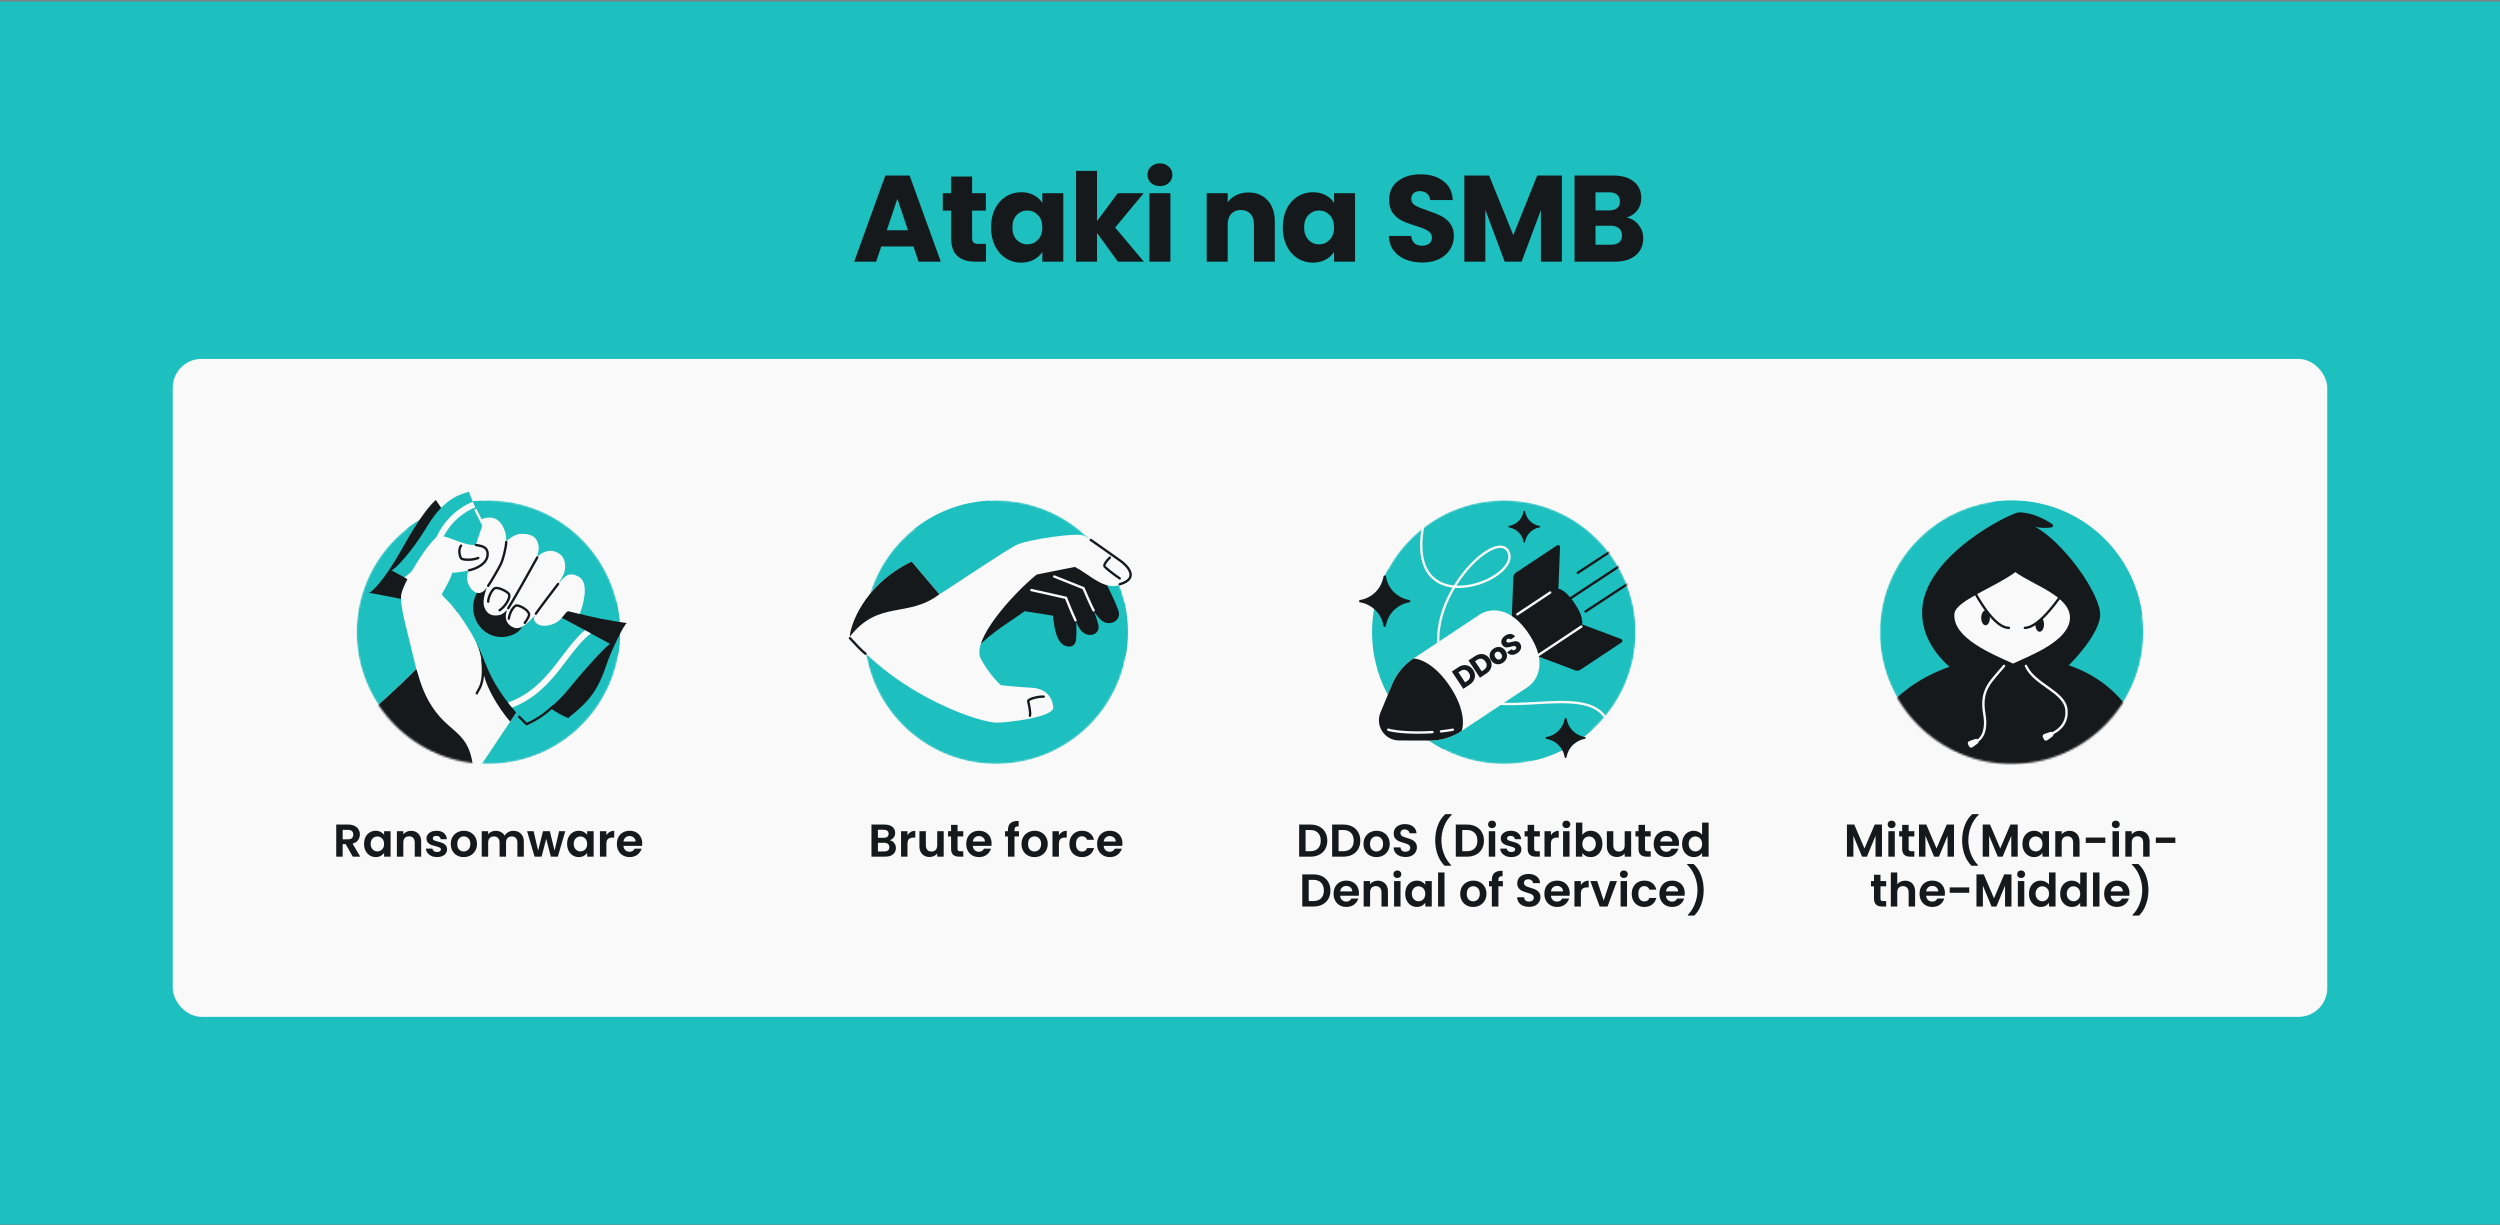
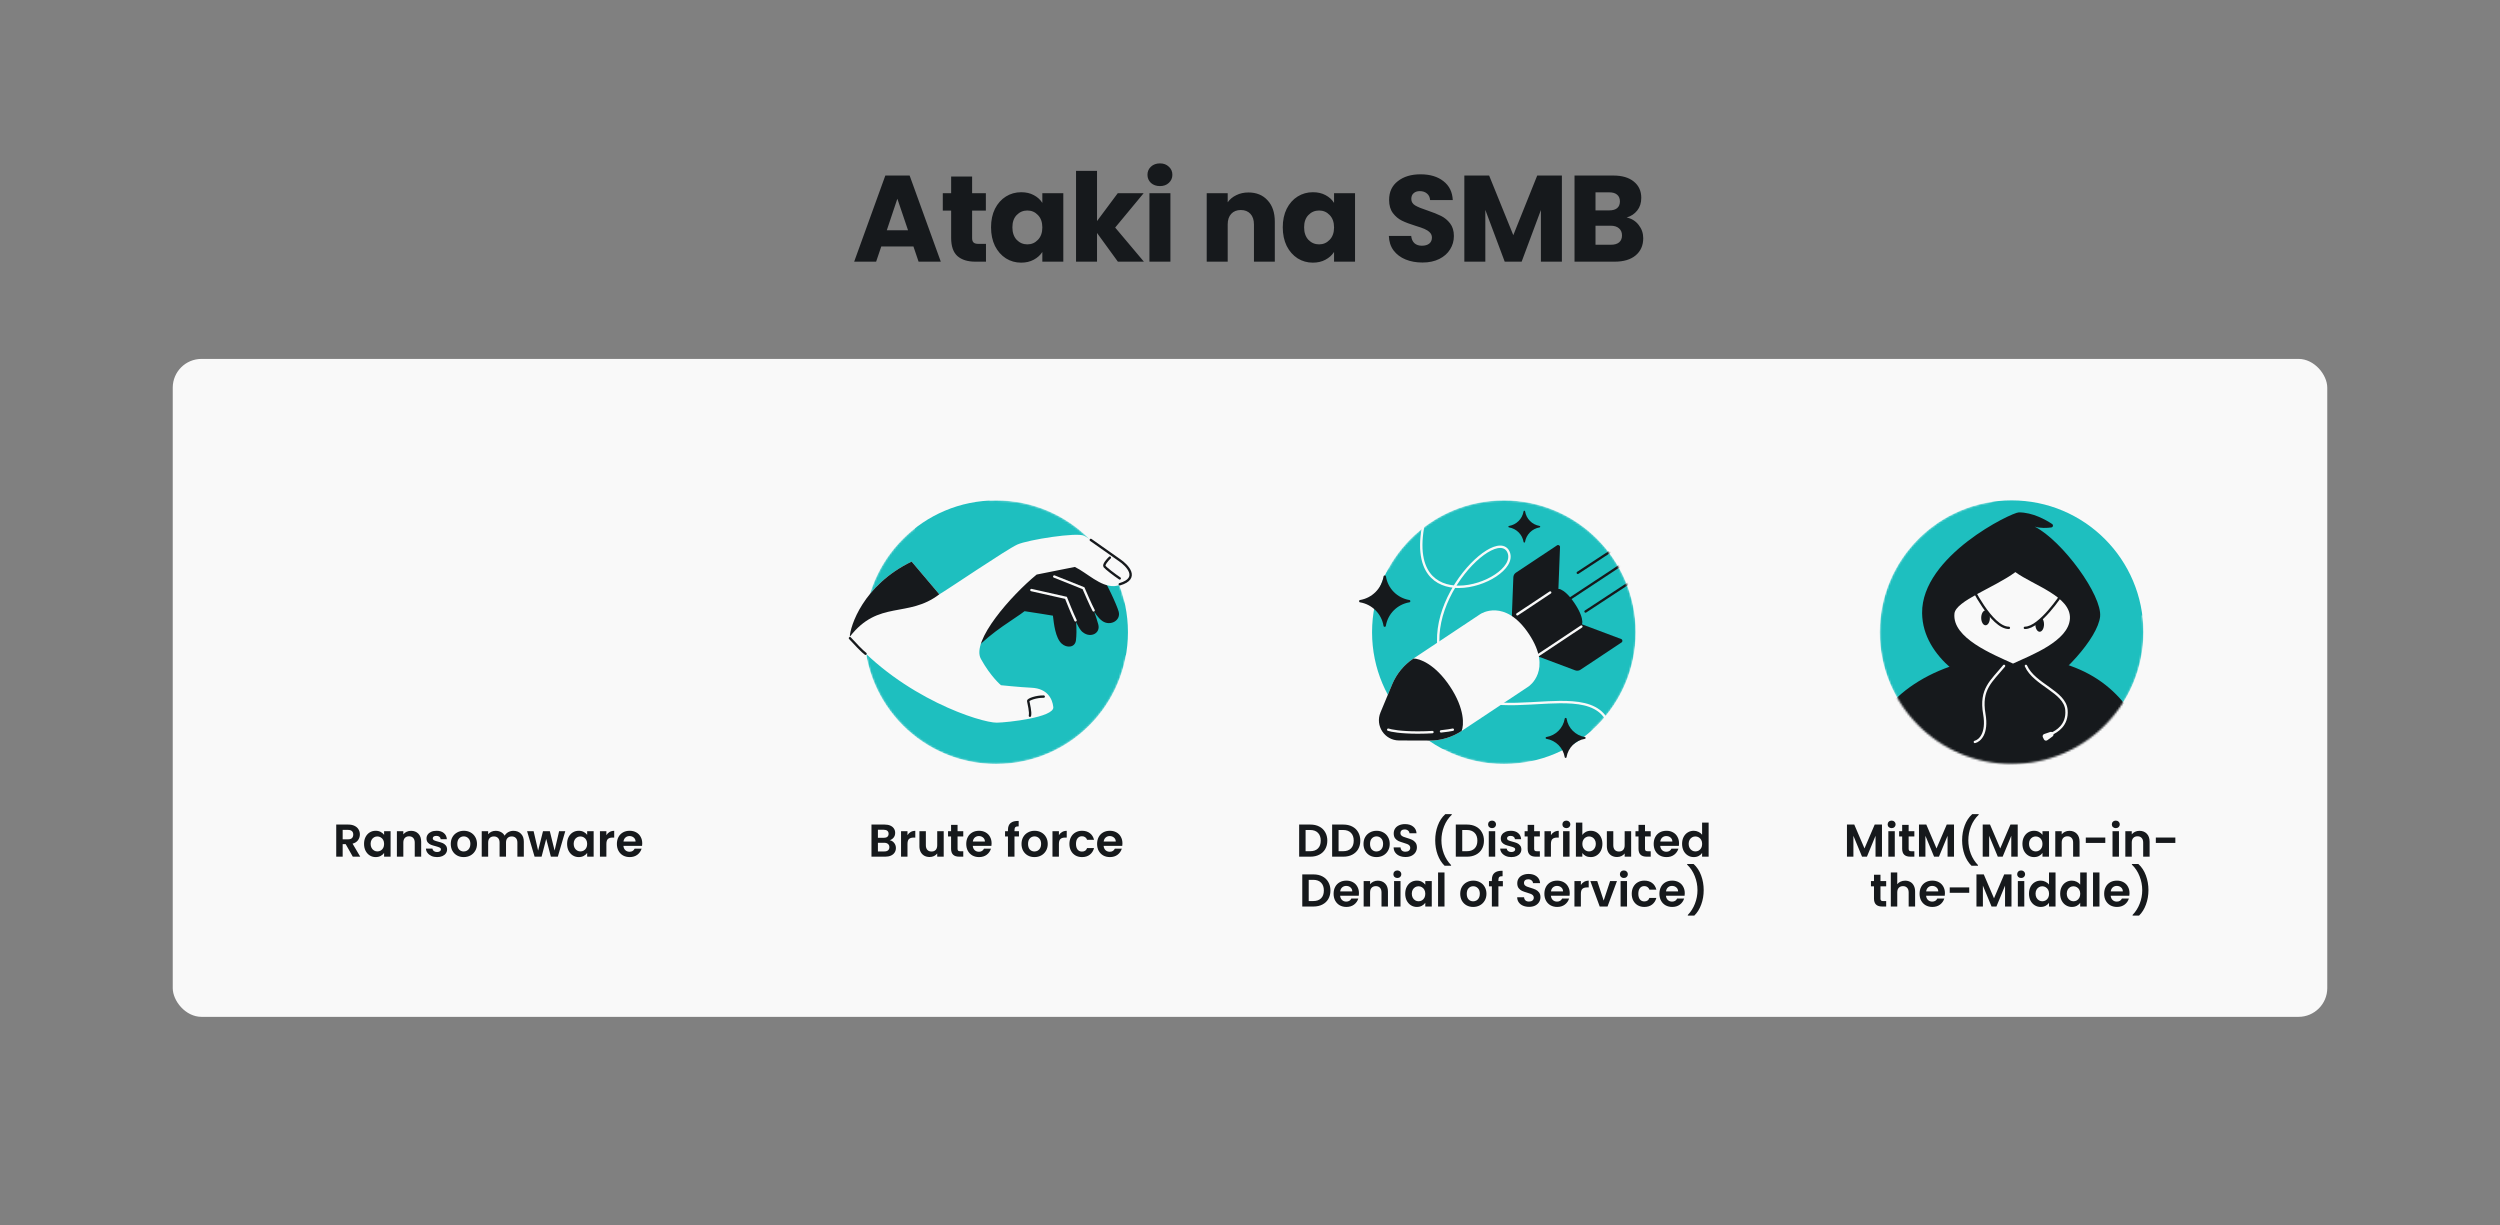
<svg xmlns="http://www.w3.org/2000/svg" width="1304" height="639" viewBox="0 0 1304 639" fill="none">
  <rect x="0" y="0" width="1304" height="639" fill="#808080" stroke="none" />
-   <rect width="1304" height="638" transform="matrix(-1 0 0 -1 1304 638.744)" fill="#1EBFBF" />
  <rect x="90.102" y="187.207" width="1123.8" height="343.181" rx="15" fill="#F9F9F9" />
  <path d="M184.015 446.843L180.319 440.315H178.735V446.843H175.375V430.091H181.663C182.959 430.091 184.063 430.323 184.975 430.787C185.887 431.235 186.567 431.851 187.015 432.635C187.479 433.403 187.711 434.267 187.711 435.227C187.711 436.331 187.391 437.331 186.751 438.227C186.111 439.107 185.159 439.715 183.895 440.051L187.903 446.843H184.015ZM178.735 437.795H181.543C182.455 437.795 183.135 437.579 183.583 437.147C184.031 436.699 184.255 436.083 184.255 435.299C184.255 434.531 184.031 433.939 183.583 433.523C183.135 433.091 182.455 432.875 181.543 432.875H178.735V437.795ZM189.886 440.147C189.886 438.803 190.15 437.611 190.678 436.571C191.222 435.531 191.95 434.731 192.862 434.171C193.79 433.611 194.822 433.331 195.958 433.331C196.95 433.331 197.814 433.531 198.55 433.931C199.302 434.331 199.902 434.835 200.35 435.443V433.547H203.734V446.843H200.35V444.899C199.918 445.523 199.318 446.043 198.55 446.459C197.798 446.859 196.926 447.059 195.934 447.059C194.814 447.059 193.79 446.771 192.862 446.195C191.95 445.619 191.222 444.811 190.678 443.771C190.15 442.715 189.886 441.507 189.886 440.147ZM200.35 440.195C200.35 439.379 200.19 438.683 199.87 438.107C199.55 437.515 199.118 437.067 198.574 436.763C198.03 436.443 197.446 436.283 196.822 436.283C196.198 436.283 195.622 436.435 195.094 436.739C194.566 437.043 194.134 437.491 193.798 438.083C193.478 438.659 193.318 439.347 193.318 440.147C193.318 440.947 193.478 441.651 193.798 442.259C194.134 442.851 194.566 443.307 195.094 443.627C195.638 443.947 196.214 444.107 196.822 444.107C197.446 444.107 198.03 443.955 198.574 443.651C199.118 443.331 199.55 442.883 199.87 442.307C200.19 441.715 200.35 441.011 200.35 440.195ZM214.384 433.355C215.968 433.355 217.248 433.859 218.224 434.867C219.2 435.859 219.688 437.251 219.688 439.043V446.843H216.328V439.499C216.328 438.443 216.064 437.635 215.536 437.075C215.008 436.499 214.288 436.211 213.376 436.211C212.448 436.211 211.712 436.499 211.168 437.075C210.64 437.635 210.376 438.443 210.376 439.499V446.843H207.016V433.547H210.376V435.203C210.824 434.627 211.392 434.179 212.08 433.859C212.784 433.523 213.552 433.355 214.384 433.355ZM227.971 447.059C226.883 447.059 225.907 446.867 225.043 446.483C224.179 446.083 223.491 445.547 222.979 444.875C222.483 444.203 222.211 443.459 222.163 442.643H225.547C225.611 443.155 225.859 443.579 226.291 443.915C226.739 444.251 227.291 444.419 227.947 444.419C228.587 444.419 229.083 444.291 229.435 444.035C229.803 443.779 229.987 443.451 229.987 443.051C229.987 442.619 229.763 442.299 229.315 442.091C228.883 441.867 228.187 441.627 227.227 441.371C226.235 441.131 225.419 440.883 224.779 440.627C224.155 440.371 223.611 439.979 223.147 439.451C222.699 438.923 222.475 438.211 222.475 437.315C222.475 436.579 222.683 435.907 223.099 435.299C223.531 434.691 224.139 434.211 224.923 433.859C225.723 433.507 226.659 433.331 227.731 433.331C229.315 433.331 230.579 433.731 231.523 434.531C232.467 435.315 232.987 436.379 233.083 437.723H229.867C229.819 437.195 229.595 436.779 229.195 436.475C228.811 436.155 228.291 435.995 227.635 435.995C227.027 435.995 226.555 436.107 226.219 436.331C225.899 436.555 225.739 436.867 225.739 437.267C225.739 437.715 225.963 438.059 226.411 438.299C226.859 438.523 227.555 438.755 228.499 438.995C229.459 439.235 230.251 439.483 230.875 439.739C231.499 439.995 232.035 440.395 232.483 440.939C232.947 441.467 233.187 442.171 233.203 443.051C233.203 443.819 232.987 444.507 232.555 445.115C232.139 445.723 231.531 446.203 230.731 446.555C229.947 446.891 229.027 447.059 227.971 447.059ZM241.865 447.059C240.585 447.059 239.433 446.779 238.409 446.219C237.385 445.643 236.577 444.835 235.985 443.795C235.409 442.755 235.121 441.555 235.121 440.195C235.121 438.835 235.417 437.635 236.009 436.595C236.617 435.555 237.441 434.755 238.481 434.195C239.521 433.619 240.681 433.331 241.961 433.331C243.241 433.331 244.401 433.619 245.441 434.195C246.481 434.755 247.297 435.555 247.889 436.595C248.497 437.635 248.801 438.835 248.801 440.195C248.801 441.555 248.489 442.755 247.865 443.795C247.257 444.835 246.425 445.643 245.369 446.219C244.329 446.779 243.161 447.059 241.865 447.059ZM241.865 444.131C242.473 444.131 243.041 443.987 243.569 443.699C244.113 443.395 244.545 442.947 244.865 442.355C245.185 441.763 245.345 441.043 245.345 440.195C245.345 438.931 245.009 437.963 244.337 437.291C243.681 436.603 242.873 436.259 241.913 436.259C240.953 436.259 240.145 436.603 239.489 437.291C238.849 437.963 238.529 438.931 238.529 440.195C238.529 441.459 238.841 442.435 239.465 443.123C240.105 443.795 240.905 444.131 241.865 444.131ZM267.778 433.355C269.41 433.355 270.722 433.859 271.714 434.867C272.722 435.859 273.226 437.251 273.226 439.043V446.843H269.866V439.499C269.866 438.459 269.602 437.667 269.074 437.123C268.546 436.563 267.826 436.283 266.914 436.283C266.002 436.283 265.274 436.563 264.73 437.123C264.202 437.667 263.938 438.459 263.938 439.499V446.843H260.578V439.499C260.578 438.459 260.314 437.667 259.786 437.123C259.258 436.563 258.538 436.283 257.626 436.283C256.698 436.283 255.962 436.563 255.418 437.123C254.89 437.667 254.626 438.459 254.626 439.499V446.843H251.266V433.547H254.626V435.155C255.058 434.595 255.61 434.155 256.282 433.835C256.97 433.515 257.722 433.355 258.538 433.355C259.578 433.355 260.506 433.579 261.322 434.027C262.138 434.459 262.77 435.083 263.218 435.899C263.65 435.131 264.274 434.515 265.09 434.051C265.922 433.587 266.818 433.355 267.778 433.355ZM294.846 433.547L290.958 446.843H287.334L284.91 437.555L282.486 446.843H278.838L274.926 433.547H278.334L280.686 443.675L283.23 433.547H286.782L289.278 443.651L291.63 433.547H294.846ZM295.8 440.147C295.8 438.803 296.064 437.611 296.592 436.571C297.136 435.531 297.864 434.731 298.776 434.171C299.704 433.611 300.736 433.331 301.872 433.331C302.864 433.331 303.728 433.531 304.464 433.931C305.216 434.331 305.816 434.835 306.264 435.443V433.547H309.648V446.843H306.264V444.899C305.832 445.523 305.232 446.043 304.464 446.459C303.712 446.859 302.84 447.059 301.848 447.059C300.728 447.059 299.704 446.771 298.776 446.195C297.864 445.619 297.136 444.811 296.592 443.771C296.064 442.715 295.8 441.507 295.8 440.147ZM306.264 440.195C306.264 439.379 306.104 438.683 305.784 438.107C305.464 437.515 305.032 437.067 304.488 436.763C303.944 436.443 303.36 436.283 302.736 436.283C302.112 436.283 301.536 436.435 301.008 436.739C300.48 437.043 300.048 437.491 299.712 438.083C299.392 438.659 299.232 439.347 299.232 440.147C299.232 440.947 299.392 441.651 299.712 442.259C300.048 442.851 300.48 443.307 301.008 443.627C301.552 443.947 302.128 444.107 302.736 444.107C303.36 444.107 303.944 443.955 304.488 443.651C305.032 443.331 305.464 442.883 305.784 442.307C306.104 441.715 306.264 441.011 306.264 440.195ZM316.29 435.611C316.722 434.907 317.282 434.355 317.97 433.955C318.674 433.555 319.474 433.355 320.37 433.355V436.883H319.482C318.426 436.883 317.626 437.131 317.082 437.627C316.554 438.123 316.29 438.987 316.29 440.219V446.843H312.93V433.547H316.29V435.611ZM334.993 439.907C334.993 440.387 334.961 440.819 334.897 441.203H325.177C325.257 442.163 325.593 442.915 326.185 443.459C326.777 444.003 327.505 444.275 328.369 444.275C329.617 444.275 330.505 443.739 331.033 442.667H334.657C334.273 443.947 333.537 445.003 332.449 445.835C331.361 446.651 330.025 447.059 328.441 447.059C327.161 447.059 326.009 446.779 324.985 446.219C323.977 445.643 323.185 444.835 322.609 443.795C322.049 442.755 321.769 441.555 321.769 440.195C321.769 438.819 322.049 437.611 322.609 436.571C323.169 435.531 323.953 434.731 324.961 434.171C325.969 433.611 327.129 433.331 328.441 433.331C329.705 433.331 330.833 433.603 331.825 434.147C332.833 434.691 333.609 435.467 334.153 436.475C334.713 437.467 334.993 438.611 334.993 439.907ZM331.513 438.947C331.497 438.083 331.185 437.395 330.577 436.883C329.969 436.355 329.225 436.091 328.345 436.091C327.513 436.091 326.809 436.347 326.233 436.859C325.673 437.355 325.329 438.051 325.201 438.947H331.513Z" fill="#16191C" />
  <path d="M683.494 430.091C685.254 430.091 686.798 430.435 688.126 431.123C689.47 431.811 690.502 432.795 691.222 434.075C691.958 435.339 692.326 436.811 692.326 438.491C692.326 440.171 691.958 441.643 691.222 442.907C690.502 444.155 689.47 445.123 688.126 445.811C686.798 446.499 685.254 446.843 683.494 446.843H677.638V430.091H683.494ZM683.374 443.987C685.134 443.987 686.494 443.507 687.454 442.547C688.414 441.587 688.894 440.235 688.894 438.491C688.894 436.747 688.414 435.387 687.454 434.411C686.494 433.419 685.134 432.923 683.374 432.923H680.998V443.987H683.374ZM700.697 430.091C702.457 430.091 704.001 430.435 705.329 431.123C706.673 431.811 707.705 432.795 708.425 434.075C709.161 435.339 709.529 436.811 709.529 438.491C709.529 440.171 709.161 441.643 708.425 442.907C707.705 444.155 706.673 445.123 705.329 445.811C704.001 446.499 702.457 446.843 700.697 446.843H694.841V430.091H700.697ZM700.577 443.987C702.337 443.987 703.697 443.507 704.657 442.547C705.617 441.587 706.097 440.235 706.097 438.491C706.097 436.747 705.617 435.387 704.657 434.411C703.697 433.419 702.337 432.923 700.577 432.923H698.201V443.987H700.577ZM717.948 447.059C716.668 447.059 715.516 446.779 714.492 446.219C713.468 445.643 712.66 444.835 712.068 443.795C711.492 442.755 711.204 441.555 711.204 440.195C711.204 438.835 711.5 437.635 712.092 436.595C712.7 435.555 713.524 434.755 714.564 434.195C715.604 433.619 716.764 433.331 718.044 433.331C719.324 433.331 720.484 433.619 721.524 434.195C722.564 434.755 723.38 435.555 723.972 436.595C724.58 437.635 724.884 438.835 724.884 440.195C724.884 441.555 724.572 442.755 723.948 443.795C723.34 444.835 722.508 445.643 721.452 446.219C720.412 446.779 719.244 447.059 717.948 447.059ZM717.948 444.131C718.556 444.131 719.124 443.987 719.652 443.699C720.196 443.395 720.628 442.947 720.948 442.355C721.268 441.763 721.428 441.043 721.428 440.195C721.428 438.931 721.092 437.963 720.42 437.291C719.764 436.603 718.956 436.259 717.996 436.259C717.036 436.259 716.228 436.603 715.572 437.291C714.932 437.963 714.612 438.931 714.612 440.195C714.612 441.459 714.924 442.435 715.548 443.123C716.188 443.795 716.988 444.131 717.948 444.131ZM733.133 447.011C731.965 447.011 730.909 446.811 729.965 446.411C729.037 446.011 728.301 445.435 727.757 444.683C727.213 443.931 726.933 443.043 726.917 442.019H730.517C730.565 442.707 730.805 443.251 731.237 443.651C731.685 444.051 732.293 444.251 733.061 444.251C733.845 444.251 734.461 444.067 734.909 443.699C735.357 443.315 735.581 442.819 735.581 442.211C735.581 441.715 735.429 441.307 735.125 440.987C734.821 440.667 734.437 440.419 733.973 440.243C733.525 440.051 732.901 439.843 732.101 439.619C731.013 439.299 730.125 438.987 729.437 438.683C728.765 438.363 728.181 437.891 727.685 437.267C727.205 436.627 726.965 435.779 726.965 434.723C726.965 433.731 727.213 432.867 727.709 432.131C728.205 431.395 728.901 430.835 729.797 430.451C730.693 430.051 731.717 429.851 732.869 429.851C734.597 429.851 735.997 430.275 737.069 431.123C738.157 431.955 738.757 433.123 738.869 434.627H735.173C735.141 434.051 734.893 433.579 734.429 433.211C733.981 432.827 733.381 432.635 732.629 432.635C731.973 432.635 731.445 432.803 731.045 433.139C730.661 433.475 730.469 433.963 730.469 434.603C730.469 435.051 730.613 435.427 730.901 435.731C731.205 436.019 731.573 436.259 732.005 436.451C732.453 436.627 733.077 436.835 733.877 437.075C734.965 437.395 735.853 437.715 736.541 438.035C737.229 438.355 737.821 438.835 738.317 439.475C738.813 440.115 739.061 440.955 739.061 441.995C739.061 442.891 738.829 443.723 738.365 444.491C737.901 445.259 737.221 445.875 736.325 446.339C735.429 446.787 734.365 447.011 733.133 447.011ZM753.5 451.571C751.948 450.067 750.74 448.147 749.876 445.811C749.028 443.475 748.604 440.971 748.604 438.299C748.604 435.563 749.052 432.995 749.948 430.595C750.844 428.179 752.148 426.203 753.86 424.667H757.244V424.979C755.484 426.659 754.14 428.675 753.212 431.027C752.3 433.379 751.844 435.803 751.844 438.299C751.844 440.731 752.276 443.083 753.14 445.355C754.02 447.611 755.268 449.571 756.884 451.235V451.571H753.5ZM765.197 430.091C766.957 430.091 768.501 430.435 769.829 431.123C771.173 431.811 772.205 432.795 772.925 434.075C773.661 435.339 774.029 436.811 774.029 438.491C774.029 440.171 773.661 441.643 772.925 442.907C772.205 444.155 771.173 445.123 769.829 445.811C768.501 446.499 766.957 446.843 765.197 446.843H759.341V430.091H765.197ZM765.077 443.987C766.837 443.987 768.197 443.507 769.157 442.547C770.117 441.587 770.597 440.235 770.597 438.491C770.597 436.747 770.117 435.387 769.157 434.411C768.197 433.419 766.837 432.923 765.077 432.923H762.701V443.987H765.077ZM778.248 431.963C777.656 431.963 777.16 431.779 776.76 431.411C776.376 431.027 776.184 430.555 776.184 429.995C776.184 429.435 776.376 428.971 776.76 428.603C777.16 428.219 777.656 428.027 778.248 428.027C778.84 428.027 779.328 428.219 779.712 428.603C780.112 428.971 780.312 429.435 780.312 429.995C780.312 430.555 780.112 431.027 779.712 431.411C779.328 431.779 778.84 431.963 778.248 431.963ZM779.904 433.547V446.843H776.544V433.547H779.904ZM788.312 447.059C787.224 447.059 786.248 446.867 785.384 446.483C784.52 446.083 783.832 445.547 783.32 444.875C782.824 444.203 782.552 443.459 782.504 442.643H785.888C785.952 443.155 786.2 443.579 786.632 443.915C787.08 444.251 787.632 444.419 788.288 444.419C788.928 444.419 789.424 444.291 789.776 444.035C790.144 443.779 790.328 443.451 790.328 443.051C790.328 442.619 790.104 442.299 789.656 442.091C789.224 441.867 788.528 441.627 787.568 441.371C786.576 441.131 785.76 440.883 785.12 440.627C784.496 440.371 783.952 439.979 783.488 439.451C783.04 438.923 782.816 438.211 782.816 437.315C782.816 436.579 783.024 435.907 783.44 435.299C783.872 434.691 784.48 434.211 785.264 433.859C786.064 433.507 787 433.331 788.072 433.331C789.656 433.331 790.92 433.731 791.864 434.531C792.808 435.315 793.328 436.379 793.424 437.723H790.208C790.16 437.195 789.936 436.779 789.536 436.475C789.152 436.155 788.632 435.995 787.976 435.995C787.368 435.995 786.896 436.107 786.56 436.331C786.24 436.555 786.08 436.867 786.08 437.267C786.08 437.715 786.304 438.059 786.752 438.299C787.2 438.523 787.896 438.755 788.84 438.995C789.8 439.235 790.592 439.483 791.216 439.739C791.84 439.995 792.376 440.395 792.824 440.939C793.288 441.467 793.528 442.171 793.544 443.051C793.544 443.819 793.328 444.507 792.896 445.115C792.48 445.723 791.872 446.203 791.072 446.555C790.288 446.891 789.368 447.059 788.312 447.059ZM800.214 436.307V442.739C800.214 443.187 800.318 443.515 800.526 443.723C800.75 443.915 801.118 444.011 801.63 444.011H803.19V446.843H801.078C798.246 446.843 796.83 445.467 796.83 442.715V436.307H795.246V433.547H796.83V430.259H800.214V433.547H803.19V436.307H800.214ZM808.966 435.611C809.398 434.907 809.958 434.355 810.646 433.955C811.35 433.555 812.15 433.355 813.046 433.355V436.883H812.158C811.102 436.883 810.302 437.131 809.758 437.627C809.23 438.123 808.966 438.987 808.966 440.219V446.843H805.606V433.547H808.966V435.611ZM817.013 431.963C816.421 431.963 815.925 431.779 815.525 431.411C815.141 431.027 814.949 430.555 814.949 429.995C814.949 429.435 815.141 428.971 815.525 428.603C815.925 428.219 816.421 428.027 817.013 428.027C817.605 428.027 818.093 428.219 818.477 428.603C818.877 428.971 819.077 429.435 819.077 429.995C819.077 430.555 818.877 431.027 818.477 431.411C818.093 431.779 817.605 431.963 817.013 431.963ZM818.669 433.547V446.843H815.309V433.547H818.669ZM825.349 435.491C825.781 434.851 826.373 434.331 827.125 433.931C827.893 433.531 828.765 433.331 829.741 433.331C830.877 433.331 831.901 433.611 832.813 434.171C833.741 434.731 834.469 435.531 834.997 436.571C835.541 437.595 835.813 438.787 835.813 440.147C835.813 441.507 835.541 442.715 834.997 443.771C834.469 444.811 833.741 445.619 832.813 446.195C831.901 446.771 830.877 447.059 829.741 447.059C828.749 447.059 827.877 446.867 827.125 446.483C826.389 446.083 825.797 445.571 825.349 444.947V446.843H821.989V429.083H825.349V435.491ZM832.381 440.147C832.381 439.347 832.213 438.659 831.877 438.083C831.557 437.491 831.125 437.043 830.581 436.739C830.053 436.435 829.477 436.283 828.853 436.283C828.245 436.283 827.669 436.443 827.125 436.763C826.597 437.067 826.165 437.515 825.829 438.107C825.509 438.699 825.349 439.395 825.349 440.195C825.349 440.995 825.509 441.691 825.829 442.283C826.165 442.875 826.597 443.331 827.125 443.651C827.669 443.955 828.245 444.107 828.853 444.107C829.477 444.107 830.053 443.947 830.581 443.627C831.125 443.307 831.557 442.851 831.877 442.259C832.213 441.667 832.381 440.963 832.381 440.147ZM850.807 433.547V446.843H847.423V445.163C846.991 445.739 846.423 446.195 845.719 446.531C845.031 446.851 844.279 447.011 843.463 447.011C842.423 447.011 841.503 446.795 840.703 446.363C839.903 445.915 839.271 445.267 838.807 444.419C838.359 443.555 838.135 442.531 838.135 441.347V433.547H841.495V440.867C841.495 441.923 841.759 442.739 842.287 443.315C842.815 443.875 843.535 444.155 844.447 444.155C845.375 444.155 846.103 443.875 846.631 443.315C847.159 442.739 847.423 441.923 847.423 440.867V433.547H850.807ZM858.034 436.307V442.739C858.034 443.187 858.138 443.515 858.346 443.723C858.57 443.915 858.938 444.011 859.45 444.011H861.01V446.843H858.898C856.066 446.843 854.65 445.467 854.65 442.715V436.307H853.066V433.547H854.65V430.259H858.034V433.547H861.01V436.307H858.034ZM875.787 439.907C875.787 440.387 875.755 440.819 875.691 441.203H865.971C866.051 442.163 866.387 442.915 866.979 443.459C867.571 444.003 868.299 444.275 869.163 444.275C870.411 444.275 871.299 443.739 871.827 442.667H875.451C875.067 443.947 874.331 445.003 873.243 445.835C872.155 446.651 870.819 447.059 869.235 447.059C867.955 447.059 866.803 446.779 865.779 446.219C864.771 445.643 863.979 444.835 863.403 443.795C862.843 442.755 862.563 441.555 862.563 440.195C862.563 438.819 862.843 437.611 863.403 436.571C863.963 435.531 864.747 434.731 865.755 434.171C866.763 433.611 867.923 433.331 869.235 433.331C870.499 433.331 871.627 433.603 872.619 434.147C873.627 434.691 874.403 435.467 874.947 436.475C875.507 437.467 875.787 438.611 875.787 439.907ZM872.307 438.947C872.291 438.083 871.979 437.395 871.371 436.883C870.763 436.355 870.019 436.091 869.139 436.091C868.307 436.091 867.603 436.347 867.027 436.859C866.467 437.355 866.123 438.051 865.995 438.947H872.307ZM877.375 440.147C877.375 438.803 877.639 437.611 878.167 436.571C878.711 435.531 879.447 434.731 880.375 434.171C881.303 433.611 882.335 433.331 883.471 433.331C884.335 433.331 885.159 433.523 885.943 433.907C886.727 434.275 887.351 434.771 887.815 435.395V429.083H891.223V446.843H887.815V444.875C887.399 445.531 886.815 446.059 886.063 446.459C885.311 446.859 884.439 447.059 883.447 447.059C882.327 447.059 881.303 446.771 880.375 446.195C879.447 445.619 878.711 444.811 878.167 443.771C877.639 442.715 877.375 441.507 877.375 440.147ZM887.839 440.195C887.839 439.379 887.679 438.683 887.359 438.107C887.039 437.515 886.607 437.067 886.063 436.763C885.519 436.443 884.935 436.283 884.311 436.283C883.687 436.283 883.111 436.435 882.583 436.739C882.055 437.043 881.623 437.491 881.287 438.083C880.967 438.659 880.807 439.347 880.807 440.147C880.807 440.947 880.967 441.651 881.287 442.259C881.623 442.851 882.055 443.307 882.583 443.627C883.127 443.947 883.703 444.107 884.311 444.107C884.935 444.107 885.519 443.955 886.063 443.651C886.607 443.331 887.039 442.883 887.359 442.307C887.679 441.715 887.839 441.011 887.839 440.195ZM685.122 456.091C686.882 456.091 688.426 456.435 689.754 457.123C691.098 457.811 692.13 458.795 692.85 460.075C693.586 461.339 693.954 462.811 693.954 464.491C693.954 466.171 693.586 467.643 692.85 468.907C692.13 470.155 691.098 471.123 689.754 471.811C688.426 472.499 686.882 472.843 685.122 472.843H679.266V456.091H685.122ZM685.002 469.987C686.762 469.987 688.122 469.507 689.082 468.547C690.042 467.587 690.522 466.235 690.522 464.491C690.522 462.747 690.042 461.387 689.082 460.411C688.122 459.419 686.762 458.923 685.002 458.923H682.626V469.987H685.002ZM708.83 465.907C708.83 466.387 708.798 466.819 708.734 467.203H699.014C699.094 468.163 699.43 468.915 700.022 469.459C700.614 470.003 701.342 470.275 702.206 470.275C703.454 470.275 704.342 469.739 704.87 468.667H708.494C708.11 469.947 707.374 471.003 706.286 471.835C705.198 472.651 703.862 473.059 702.278 473.059C700.998 473.059 699.846 472.779 698.822 472.219C697.814 471.643 697.022 470.835 696.446 469.795C695.886 468.755 695.606 467.555 695.606 466.195C695.606 464.819 695.886 463.611 696.446 462.571C697.006 461.531 697.79 460.731 698.798 460.171C699.806 459.611 700.966 459.331 702.278 459.331C703.542 459.331 704.67 459.603 705.662 460.147C706.67 460.691 707.446 461.467 707.99 462.475C708.55 463.467 708.83 464.611 708.83 465.907ZM705.35 464.947C705.334 464.083 705.022 463.395 704.414 462.883C703.806 462.355 703.062 462.091 702.182 462.091C701.35 462.091 700.646 462.347 700.07 462.859C699.51 463.355 699.166 464.051 699.038 464.947H705.35ZM718.65 459.355C720.234 459.355 721.514 459.859 722.49 460.867C723.466 461.859 723.954 463.251 723.954 465.043V472.843H720.594V465.499C720.594 464.443 720.33 463.635 719.802 463.075C719.274 462.499 718.554 462.211 717.642 462.211C716.714 462.211 715.978 462.499 715.434 463.075C714.906 463.635 714.642 464.443 714.642 465.499V472.843H711.282V459.547H714.642V461.203C715.09 460.627 715.658 460.179 716.346 459.859C717.05 459.523 717.818 459.355 718.65 459.355ZM728.853 457.963C728.261 457.963 727.765 457.779 727.365 457.411C726.981 457.027 726.789 456.555 726.789 455.995C726.789 455.435 726.981 454.971 727.365 454.603C727.765 454.219 728.261 454.027 728.853 454.027C729.445 454.027 729.933 454.219 730.317 454.603C730.717 454.971 730.917 455.435 730.917 455.995C730.917 456.555 730.717 457.027 730.317 457.411C729.933 457.779 729.445 457.963 728.853 457.963ZM730.509 459.547V472.843H727.149V459.547H730.509ZM732.965 466.147C732.965 464.803 733.229 463.611 733.757 462.571C734.301 461.531 735.029 460.731 735.941 460.171C736.869 459.611 737.901 459.331 739.037 459.331C740.029 459.331 740.893 459.531 741.629 459.931C742.381 460.331 742.981 460.835 743.429 461.443V459.547H746.813V472.843H743.429V470.899C742.997 471.523 742.397 472.043 741.629 472.459C740.877 472.859 740.005 473.059 739.013 473.059C737.893 473.059 736.869 472.771 735.941 472.195C735.029 471.619 734.301 470.811 733.757 469.771C733.229 468.715 732.965 467.507 732.965 466.147ZM743.429 466.195C743.429 465.379 743.269 464.683 742.949 464.107C742.629 463.515 742.197 463.067 741.653 462.763C741.109 462.443 740.525 462.283 739.901 462.283C739.277 462.283 738.701 462.435 738.173 462.739C737.645 463.043 737.213 463.491 736.877 464.083C736.557 464.659 736.397 465.347 736.397 466.147C736.397 466.947 736.557 467.651 736.877 468.259C737.213 468.851 737.645 469.307 738.173 469.627C738.717 469.947 739.293 470.107 739.901 470.107C740.525 470.107 741.109 469.955 741.653 469.651C742.197 469.331 742.629 468.883 742.949 468.307C743.269 467.715 743.429 467.011 743.429 466.195ZM753.455 455.083V472.843H750.095V455.083H753.455ZM768.397 473.059C767.117 473.059 765.965 472.779 764.941 472.219C763.917 471.643 763.109 470.835 762.517 469.795C761.941 468.755 761.653 467.555 761.653 466.195C761.653 464.835 761.949 463.635 762.541 462.595C763.149 461.555 763.973 460.755 765.013 460.195C766.053 459.619 767.213 459.331 768.493 459.331C769.773 459.331 770.933 459.619 771.973 460.195C773.013 460.755 773.829 461.555 774.421 462.595C775.029 463.635 775.333 464.835 775.333 466.195C775.333 467.555 775.021 468.755 774.397 469.795C773.789 470.835 772.957 471.643 771.901 472.219C770.861 472.779 769.693 473.059 768.397 473.059ZM768.397 470.131C769.005 470.131 769.573 469.987 770.101 469.699C770.645 469.395 771.077 468.947 771.397 468.355C771.717 467.763 771.877 467.043 771.877 466.195C771.877 464.931 771.541 463.963 770.869 463.291C770.213 462.603 769.405 462.259 768.445 462.259C767.485 462.259 766.677 462.603 766.021 463.291C765.381 463.963 765.061 464.931 765.061 466.195C765.061 467.459 765.373 468.435 765.997 469.123C766.637 469.795 767.437 470.131 768.397 470.131ZM783.894 462.307H781.566V472.843H778.158V462.307H776.646V459.547H778.158V458.875C778.158 457.243 778.622 456.043 779.55 455.275C780.478 454.507 781.878 454.147 783.75 454.195V457.027C782.934 457.011 782.366 457.147 782.046 457.435C781.726 457.723 781.566 458.243 781.566 458.995V459.547H783.894V462.307ZM797.574 473.011C796.406 473.011 795.35 472.811 794.406 472.411C793.478 472.011 792.742 471.435 792.198 470.683C791.654 469.931 791.374 469.043 791.358 468.019H794.958C795.006 468.707 795.246 469.251 795.678 469.651C796.126 470.051 796.734 470.251 797.502 470.251C798.286 470.251 798.902 470.067 799.35 469.699C799.798 469.315 800.022 468.819 800.022 468.211C800.022 467.715 799.87 467.307 799.566 466.987C799.262 466.667 798.878 466.419 798.414 466.243C797.966 466.051 797.342 465.843 796.542 465.619C795.454 465.299 794.566 464.987 793.878 464.683C793.206 464.363 792.622 463.891 792.126 463.267C791.646 462.627 791.406 461.779 791.406 460.723C791.406 459.731 791.654 458.867 792.15 458.131C792.646 457.395 793.342 456.835 794.238 456.451C795.134 456.051 796.158 455.851 797.31 455.851C799.038 455.851 800.438 456.275 801.51 457.123C802.598 457.955 803.198 459.123 803.31 460.627H799.614C799.582 460.051 799.334 459.579 798.87 459.211C798.422 458.827 797.822 458.635 797.07 458.635C796.414 458.635 795.886 458.803 795.486 459.139C795.102 459.475 794.91 459.963 794.91 460.603C794.91 461.051 795.054 461.427 795.342 461.731C795.646 462.019 796.014 462.259 796.446 462.451C796.894 462.627 797.518 462.835 798.318 463.075C799.406 463.395 800.294 463.715 800.982 464.035C801.67 464.355 802.262 464.835 802.758 465.475C803.254 466.115 803.502 466.955 803.502 467.995C803.502 468.891 803.27 469.723 802.806 470.491C802.342 471.259 801.662 471.875 800.766 472.339C799.87 472.787 798.806 473.011 797.574 473.011ZM818.775 465.907C818.775 466.387 818.743 466.819 818.679 467.203H808.959C809.039 468.163 809.375 468.915 809.967 469.459C810.559 470.003 811.287 470.275 812.151 470.275C813.399 470.275 814.287 469.739 814.815 468.667H818.439C818.055 469.947 817.319 471.003 816.231 471.835C815.143 472.651 813.807 473.059 812.223 473.059C810.943 473.059 809.791 472.779 808.767 472.219C807.759 471.643 806.967 470.835 806.391 469.795C805.831 468.755 805.551 467.555 805.551 466.195C805.551 464.819 805.831 463.611 806.391 462.571C806.951 461.531 807.735 460.731 808.743 460.171C809.751 459.611 810.911 459.331 812.223 459.331C813.487 459.331 814.615 459.603 815.607 460.147C816.615 460.691 817.391 461.467 817.935 462.475C818.495 463.467 818.775 464.611 818.775 465.907ZM815.295 464.947C815.279 464.083 814.967 463.395 814.359 462.883C813.751 462.355 813.007 462.091 812.127 462.091C811.295 462.091 810.591 462.347 810.015 462.859C809.455 463.355 809.111 464.051 808.983 464.947H815.295ZM824.587 461.611C825.019 460.907 825.579 460.355 826.267 459.955C826.971 459.555 827.771 459.355 828.667 459.355V462.883H827.779C826.723 462.883 825.923 463.131 825.379 463.627C824.851 464.123 824.587 464.987 824.587 466.219V472.843H821.227V459.547H824.587V461.611ZM836.475 469.747L839.835 459.547H843.411L838.491 472.843H834.411L829.515 459.547H833.115L836.475 469.747ZM847.002 457.963C846.41 457.963 845.914 457.779 845.514 457.411C845.13 457.027 844.938 456.555 844.938 455.995C844.938 455.435 845.13 454.971 845.514 454.603C845.914 454.219 846.41 454.027 847.002 454.027C847.594 454.027 848.082 454.219 848.466 454.603C848.866 454.971 849.066 455.435 849.066 455.995C849.066 456.555 848.866 457.027 848.466 457.411C848.082 457.779 847.594 457.963 847.002 457.963ZM848.658 459.547V472.843H845.298V459.547H848.658ZM851.113 466.195C851.113 464.819 851.393 463.619 851.953 462.595C852.513 461.555 853.289 460.755 854.281 460.195C855.273 459.619 856.409 459.331 857.689 459.331C859.337 459.331 860.697 459.747 861.769 460.579C862.857 461.395 863.585 462.547 863.953 464.035H860.329C860.137 463.459 859.809 463.011 859.345 462.691C858.897 462.355 858.337 462.187 857.665 462.187C856.705 462.187 855.945 462.539 855.385 463.243C854.825 463.931 854.545 464.915 854.545 466.195C854.545 467.459 854.825 468.443 855.385 469.147C855.945 469.835 856.705 470.179 857.665 470.179C859.025 470.179 859.913 469.571 860.329 468.355H863.953C863.585 469.795 862.857 470.939 861.769 471.787C860.681 472.635 859.321 473.059 857.689 473.059C856.409 473.059 855.273 472.779 854.281 472.219C853.289 471.643 852.513 470.843 851.953 469.819C851.393 468.779 851.113 467.571 851.113 466.195ZM878.775 465.907C878.775 466.387 878.743 466.819 878.679 467.203H868.959C869.039 468.163 869.375 468.915 869.967 469.459C870.559 470.003 871.287 470.275 872.151 470.275C873.399 470.275 874.287 469.739 874.815 468.667H878.439C878.055 469.947 877.319 471.003 876.231 471.835C875.143 472.651 873.807 473.059 872.223 473.059C870.943 473.059 869.791 472.779 868.767 472.219C867.759 471.643 866.967 470.835 866.391 469.795C865.831 468.755 865.551 467.555 865.551 466.195C865.551 464.819 865.831 463.611 866.391 462.571C866.951 461.531 867.735 460.731 868.743 460.171C869.751 459.611 870.911 459.331 872.223 459.331C873.487 459.331 874.615 459.603 875.607 460.147C876.615 460.691 877.391 461.467 877.935 462.475C878.495 463.467 878.775 464.611 878.775 465.907ZM875.295 464.947C875.279 464.083 874.967 463.395 874.359 462.883C873.751 462.355 873.007 462.091 872.127 462.091C871.295 462.091 870.591 462.347 870.015 462.859C869.455 463.355 869.111 464.051 868.983 464.947H875.295ZM880.363 477.571V477.235C881.979 475.571 883.219 473.611 884.083 471.355C884.963 469.083 885.403 466.731 885.403 464.299C885.403 461.803 884.939 459.379 884.011 457.027C883.099 454.675 881.763 452.659 880.003 450.979V450.667H883.387C885.099 452.203 886.403 454.179 887.299 456.595C888.195 458.995 888.643 461.563 888.643 464.299C888.643 466.971 888.211 469.475 887.347 471.811C886.499 474.147 885.299 476.067 883.747 477.571H880.363Z" fill="#16191C" />
  <path d="M464.065 438.251C465.009 438.427 465.785 438.899 466.393 439.667C467.001 440.435 467.305 441.315 467.305 442.307C467.305 443.203 467.081 443.995 466.633 444.683C466.201 445.355 465.569 445.883 464.737 446.267C463.905 446.651 462.921 446.843 461.785 446.843H454.561V430.091H461.473C462.609 430.091 463.585 430.275 464.401 430.643C465.233 431.011 465.857 431.523 466.273 432.179C466.705 432.835 466.921 433.579 466.921 434.411C466.921 435.387 466.657 436.203 466.129 436.859C465.617 437.515 464.929 437.979 464.065 438.251ZM457.921 437.003H460.993C461.793 437.003 462.409 436.827 462.841 436.475C463.273 436.107 463.489 435.587 463.489 434.915C463.489 434.243 463.273 433.723 462.841 433.355C462.409 432.987 461.793 432.803 460.993 432.803H457.921V437.003ZM461.305 444.107C462.121 444.107 462.753 443.915 463.201 443.531C463.665 443.147 463.897 442.603 463.897 441.899C463.897 441.179 463.657 440.619 463.177 440.219C462.697 439.803 462.049 439.595 461.233 439.595H457.921V444.107H461.305ZM473.343 435.611C473.775 434.907 474.335 434.355 475.023 433.955C475.727 433.555 476.527 433.355 477.423 433.355V436.883H476.535C475.479 436.883 474.679 437.131 474.135 437.627C473.607 438.123 473.343 438.987 473.343 440.219V446.843H469.983V433.547H473.343V435.611ZM492.238 433.547V446.843H488.854V445.163C488.422 445.739 487.854 446.195 487.15 446.531C486.462 446.851 485.71 447.011 484.894 447.011C483.854 447.011 482.934 446.795 482.134 446.363C481.334 445.915 480.702 445.267 480.238 444.419C479.79 443.555 479.566 442.531 479.566 441.347V433.547H482.926V440.867C482.926 441.923 483.19 442.739 483.718 443.315C484.246 443.875 484.966 444.155 485.878 444.155C486.806 444.155 487.534 443.875 488.062 443.315C488.59 442.739 488.854 441.923 488.854 440.867V433.547H492.238ZM499.465 436.307V442.739C499.465 443.187 499.569 443.515 499.777 443.723C500.001 443.915 500.369 444.011 500.881 444.011H502.441V446.843H500.329C497.497 446.843 496.081 445.467 496.081 442.715V436.307H494.497V433.547H496.081V430.259H499.465V433.547H502.441V436.307H499.465ZM517.218 439.907C517.218 440.387 517.186 440.819 517.122 441.203H507.402C507.482 442.163 507.818 442.915 508.41 443.459C509.002 444.003 509.73 444.275 510.594 444.275C511.842 444.275 512.73 443.739 513.258 442.667H516.882C516.498 443.947 515.762 445.003 514.674 445.835C513.586 446.651 512.25 447.059 510.666 447.059C509.386 447.059 508.234 446.779 507.21 446.219C506.202 445.643 505.41 444.835 504.834 443.795C504.274 442.755 503.994 441.555 503.994 440.195C503.994 438.819 504.274 437.611 504.834 436.571C505.394 435.531 506.178 434.731 507.186 434.171C508.194 433.611 509.354 433.331 510.666 433.331C511.93 433.331 513.058 433.603 514.05 434.147C515.058 434.691 515.834 435.467 516.378 436.475C516.938 437.467 517.218 438.611 517.218 439.907ZM513.738 438.947C513.722 438.083 513.41 437.395 512.802 436.883C512.194 436.355 511.45 436.091 510.57 436.091C509.738 436.091 509.034 436.347 508.458 436.859C507.898 437.355 507.554 438.051 507.426 438.947H513.738ZM531.485 436.307H529.157V446.843H525.749V436.307H524.237V433.547H525.749V432.875C525.749 431.243 526.213 430.043 527.141 429.275C528.069 428.507 529.469 428.147 531.341 428.195V431.027C530.525 431.011 529.957 431.147 529.637 431.435C529.317 431.723 529.157 432.243 529.157 432.995V433.547H531.485V436.307ZM539.567 447.059C538.287 447.059 537.135 446.779 536.111 446.219C535.087 445.643 534.279 444.835 533.687 443.795C533.111 442.755 532.823 441.555 532.823 440.195C532.823 438.835 533.119 437.635 533.711 436.595C534.319 435.555 535.143 434.755 536.183 434.195C537.223 433.619 538.383 433.331 539.663 433.331C540.943 433.331 542.103 433.619 543.143 434.195C544.183 434.755 544.999 435.555 545.591 436.595C546.199 437.635 546.503 438.835 546.503 440.195C546.503 441.555 546.191 442.755 545.567 443.795C544.959 444.835 544.127 445.643 543.071 446.219C542.031 446.779 540.863 447.059 539.567 447.059ZM539.567 444.131C540.175 444.131 540.743 443.987 541.271 443.699C541.815 443.395 542.247 442.947 542.567 442.355C542.887 441.763 543.047 441.043 543.047 440.195C543.047 438.931 542.711 437.963 542.039 437.291C541.383 436.603 540.575 436.259 539.615 436.259C538.655 436.259 537.847 436.603 537.191 437.291C536.551 437.963 536.231 438.931 536.231 440.195C536.231 441.459 536.543 442.435 537.167 443.123C537.807 443.795 538.607 444.131 539.567 444.131ZM552.328 435.611C552.76 434.907 553.32 434.355 554.008 433.955C554.712 433.555 555.512 433.355 556.408 433.355V436.883H555.52C554.464 436.883 553.664 437.131 553.12 437.627C552.592 438.123 552.328 438.987 552.328 440.219V446.843H548.968V433.547H552.328V435.611ZM557.807 440.195C557.807 438.819 558.087 437.619 558.647 436.595C559.207 435.555 559.983 434.755 560.975 434.195C561.967 433.619 563.103 433.331 564.383 433.331C566.031 433.331 567.391 433.747 568.463 434.579C569.551 435.395 570.279 436.547 570.647 438.035H567.023C566.831 437.459 566.503 437.011 566.039 436.691C565.591 436.355 565.031 436.187 564.359 436.187C563.399 436.187 562.639 436.539 562.079 437.243C561.519 437.931 561.239 438.915 561.239 440.195C561.239 441.459 561.519 442.443 562.079 443.147C562.639 443.835 563.399 444.179 564.359 444.179C565.719 444.179 566.607 443.571 567.023 442.355H570.647C570.279 443.795 569.551 444.939 568.463 445.787C567.375 446.635 566.015 447.059 564.383 447.059C563.103 447.059 561.967 446.779 560.975 446.219C559.983 445.643 559.207 444.843 558.647 443.819C558.087 442.779 557.807 441.571 557.807 440.195ZM585.468 439.907C585.468 440.387 585.436 440.819 585.372 441.203H575.652C575.732 442.163 576.068 442.915 576.66 443.459C577.252 444.003 577.98 444.275 578.844 444.275C580.092 444.275 580.98 443.739 581.508 442.667H585.132C584.748 443.947 584.012 445.003 582.924 445.835C581.836 446.651 580.5 447.059 578.916 447.059C577.636 447.059 576.484 446.779 575.46 446.219C574.452 445.643 573.66 444.835 573.084 443.795C572.524 442.755 572.244 441.555 572.244 440.195C572.244 438.819 572.524 437.611 573.084 436.571C573.644 435.531 574.428 434.731 575.436 434.171C576.444 433.611 577.604 433.331 578.916 433.331C580.18 433.331 581.308 433.603 582.3 434.147C583.308 434.691 584.084 435.467 584.628 436.475C585.188 437.467 585.468 438.611 585.468 439.907ZM581.988 438.947C581.972 438.083 581.66 437.395 581.052 436.883C580.444 436.355 579.7 436.091 578.82 436.091C577.988 436.091 577.284 436.347 576.708 436.859C576.148 437.355 575.804 438.051 575.676 438.947H581.988Z" fill="#16191C" />
  <path d="M981.638 430.091V446.843H978.278V435.947L973.79 446.843H971.246L966.734 435.947V446.843H963.374V430.091H967.19L972.518 442.547L977.846 430.091H981.638ZM986.664 431.963C986.072 431.963 985.576 431.779 985.176 431.411C984.792 431.027 984.6 430.555 984.6 429.995C984.6 429.435 984.792 428.971 985.176 428.603C985.576 428.219 986.072 428.027 986.664 428.027C987.256 428.027 987.744 428.219 988.128 428.603C988.528 428.971 988.728 429.435 988.728 429.995C988.728 430.555 988.528 431.027 988.128 431.411C987.744 431.779 987.256 431.963 986.664 431.963ZM988.32 433.547V446.843H984.96V433.547H988.32ZM995.552 436.307V442.739C995.552 443.187 995.656 443.515 995.864 443.723C996.088 443.915 996.456 444.011 996.968 444.011H998.528V446.843H996.416C993.584 446.843 992.168 445.467 992.168 442.715V436.307H990.584V433.547H992.168V430.259H995.552V433.547H998.528V436.307H995.552ZM1019.21 430.091V446.843H1015.85V435.947L1011.36 446.843H1008.82L1004.3 435.947V446.843H1000.94V430.091H1004.76L1010.09 442.547L1015.42 430.091H1019.21ZM1028.34 451.571C1026.79 450.067 1025.58 448.147 1024.71 445.811C1023.87 443.475 1023.44 440.971 1023.44 438.299C1023.44 435.563 1023.89 432.995 1024.79 430.595C1025.68 428.179 1026.99 426.203 1028.7 424.667H1032.08V424.979C1030.32 426.659 1028.98 428.675 1028.05 431.027C1027.14 433.379 1026.68 435.803 1026.68 438.299C1026.68 440.731 1027.11 443.083 1027.98 445.355C1028.86 447.611 1030.11 449.571 1031.72 451.235V451.571H1028.34ZM1052.44 430.091V446.843H1049.08V435.947L1044.59 446.843H1042.05L1037.54 435.947V446.843H1034.18V430.091H1037.99L1043.32 442.547L1048.65 430.091H1052.44ZM1054.9 440.147C1054.9 438.803 1055.16 437.611 1055.69 436.571C1056.24 435.531 1056.96 434.731 1057.88 434.171C1058.8 433.611 1059.84 433.331 1060.97 433.331C1061.96 433.331 1062.83 433.531 1063.56 433.931C1064.32 434.331 1064.92 434.835 1065.36 435.443V433.547H1068.75V446.843H1065.36V444.899C1064.93 445.523 1064.33 446.043 1063.56 446.459C1062.81 446.859 1061.94 447.059 1060.95 447.059C1059.83 447.059 1058.8 446.771 1057.88 446.195C1056.96 445.619 1056.24 444.811 1055.69 443.771C1055.16 442.715 1054.9 441.507 1054.9 440.147ZM1065.36 440.195C1065.36 439.379 1065.2 438.683 1064.88 438.107C1064.56 437.515 1064.13 437.067 1063.59 436.763C1063.04 436.443 1062.46 436.283 1061.84 436.283C1061.21 436.283 1060.64 436.435 1060.11 436.739C1059.58 437.043 1059.15 437.491 1058.81 438.083C1058.49 438.659 1058.33 439.347 1058.33 440.147C1058.33 440.947 1058.49 441.651 1058.81 442.259C1059.15 442.851 1059.58 443.307 1060.11 443.627C1060.65 443.947 1061.23 444.107 1061.84 444.107C1062.46 444.107 1063.04 443.955 1063.59 443.651C1064.13 443.331 1064.56 442.883 1064.88 442.307C1065.2 441.715 1065.36 441.011 1065.36 440.195ZM1079.4 433.355C1080.98 433.355 1082.26 433.859 1083.24 434.867C1084.21 435.859 1084.7 437.251 1084.7 439.043V446.843H1081.34V439.499C1081.34 438.443 1081.08 437.635 1080.55 437.075C1080.02 436.499 1079.3 436.211 1078.39 436.211C1077.46 436.211 1076.73 436.499 1076.18 437.075C1075.65 437.635 1075.39 438.443 1075.39 439.499V446.843H1072.03V433.547H1075.39V435.203C1075.84 434.627 1076.41 434.179 1077.09 433.859C1077.8 433.523 1078.57 433.355 1079.4 433.355ZM1098.12 436.859V439.691H1087.95V436.859H1098.12ZM1103.59 431.963C1103 431.963 1102.51 431.779 1102.11 431.411C1101.72 431.027 1101.53 430.555 1101.53 429.995C1101.53 429.435 1101.72 428.971 1102.11 428.603C1102.51 428.219 1103 428.027 1103.59 428.027C1104.19 428.027 1104.67 428.219 1105.06 428.603C1105.46 428.971 1105.66 429.435 1105.66 429.995C1105.66 430.555 1105.46 431.027 1105.06 431.411C1104.67 431.779 1104.19 431.963 1103.59 431.963ZM1105.25 433.547V446.843H1101.89V433.547H1105.25ZM1115.94 433.355C1117.52 433.355 1118.8 433.859 1119.78 434.867C1120.75 435.859 1121.24 437.251 1121.24 439.043V446.843H1117.88V439.499C1117.88 438.443 1117.62 437.635 1117.09 437.075C1116.56 436.499 1115.84 436.211 1114.93 436.211C1114 436.211 1113.27 436.499 1112.72 437.075C1112.19 437.635 1111.93 438.443 1111.93 439.499V446.843H1108.57V433.547H1111.93V435.203C1112.38 434.627 1112.95 434.179 1113.63 433.859C1114.34 433.523 1115.11 433.355 1115.94 433.355ZM1134.66 436.859V439.691H1124.48V436.859H1134.66ZM980.857 462.307V468.739C980.857 469.187 980.961 469.515 981.169 469.723C981.393 469.915 981.761 470.011 982.273 470.011H983.833V472.843H981.721C978.889 472.843 977.473 471.467 977.473 468.715V462.307H975.889V459.547H977.473V456.259H980.857V459.547H983.833V462.307H980.857ZM993.737 459.355C994.745 459.355 995.641 459.579 996.425 460.027C997.209 460.459 997.817 461.107 998.249 461.971C998.697 462.819 998.921 463.843 998.921 465.043V472.843H995.561V465.499C995.561 464.443 995.297 463.635 994.769 463.075C994.241 462.499 993.521 462.211 992.609 462.211C991.681 462.211 990.945 462.499 990.401 463.075C989.873 463.635 989.609 464.443 989.609 465.499V472.843H986.249V455.083H989.609V461.203C990.041 460.627 990.617 460.179 991.337 459.859C992.057 459.523 992.857 459.355 993.737 459.355ZM1014.48 465.907C1014.48 466.387 1014.44 466.819 1014.38 467.203H1004.66C1004.74 468.163 1005.08 468.915 1005.67 469.459C1006.26 470.003 1006.99 470.275 1007.85 470.275C1009.1 470.275 1009.99 469.739 1010.52 468.667H1014.14C1013.76 469.947 1013.02 471.003 1011.93 471.835C1010.84 472.651 1009.51 473.059 1007.92 473.059C1006.64 473.059 1005.49 472.779 1004.47 472.219C1003.46 471.643 1002.67 470.835 1002.09 469.795C1001.53 468.755 1001.25 467.555 1001.25 466.195C1001.25 464.819 1001.53 463.611 1002.09 462.571C1002.65 461.531 1003.44 460.731 1004.44 460.171C1005.45 459.611 1006.61 459.331 1007.92 459.331C1009.19 459.331 1010.32 459.603 1011.31 460.147C1012.32 460.691 1013.09 461.467 1013.64 462.475C1014.2 463.467 1014.48 464.611 1014.48 465.907ZM1011 464.947C1010.98 464.083 1010.67 463.395 1010.06 462.883C1009.45 462.355 1008.71 462.091 1007.83 462.091C1007 462.091 1006.29 462.347 1005.72 462.859C1005.16 463.355 1004.81 464.051 1004.68 464.947H1011ZM1027.15 462.859V465.691H1016.98V462.859H1027.15ZM1049.19 456.091V472.843H1045.83V461.947L1041.34 472.843H1038.79L1034.28 461.947V472.843H1030.92V456.091H1034.74L1040.07 468.547L1045.39 456.091H1049.19ZM1054.21 457.963C1053.62 457.963 1053.12 457.779 1052.72 457.411C1052.34 457.027 1052.15 456.555 1052.15 455.995C1052.15 455.435 1052.34 454.971 1052.72 454.603C1053.12 454.219 1053.62 454.027 1054.21 454.027C1054.8 454.027 1055.29 454.219 1055.68 454.603C1056.08 454.971 1056.28 455.435 1056.28 455.995C1056.28 456.555 1056.08 457.027 1055.68 457.411C1055.29 457.779 1054.8 457.963 1054.21 457.963ZM1055.87 459.547V472.843H1052.51V459.547H1055.87ZM1058.32 466.147C1058.32 464.803 1058.59 463.611 1059.11 462.571C1059.66 461.531 1060.39 460.731 1061.32 460.171C1062.25 459.611 1063.28 459.331 1064.42 459.331C1065.28 459.331 1066.11 459.523 1066.89 459.907C1067.67 460.275 1068.3 460.771 1068.76 461.395V455.083H1072.17V472.843H1068.76V470.875C1068.35 471.531 1067.76 472.059 1067.01 472.459C1066.26 472.859 1065.39 473.059 1064.39 473.059C1063.27 473.059 1062.25 472.771 1061.32 472.195C1060.39 471.619 1059.66 470.811 1059.11 469.771C1058.59 468.715 1058.32 467.507 1058.32 466.147ZM1068.79 466.195C1068.79 465.379 1068.63 464.683 1068.31 464.107C1067.99 463.515 1067.55 463.067 1067.01 462.763C1066.47 462.443 1065.88 462.283 1065.26 462.283C1064.63 462.283 1064.06 462.435 1063.53 462.739C1063 463.043 1062.57 463.491 1062.23 464.083C1061.91 464.659 1061.75 465.347 1061.75 466.147C1061.75 466.947 1061.91 467.651 1062.23 468.259C1062.57 468.851 1063 469.307 1063.53 469.627C1064.07 469.947 1064.65 470.107 1065.26 470.107C1065.88 470.107 1066.47 469.955 1067.01 469.651C1067.55 469.331 1067.99 468.883 1068.31 468.307C1068.63 467.715 1068.79 467.011 1068.79 466.195ZM1074.59 466.147C1074.59 464.803 1074.85 463.611 1075.38 462.571C1075.92 461.531 1076.66 460.731 1077.59 460.171C1078.52 459.611 1079.55 459.331 1080.68 459.331C1081.55 459.331 1082.37 459.523 1083.16 459.907C1083.94 460.275 1084.56 460.771 1085.03 461.395V455.083H1088.44V472.843H1085.03V470.875C1084.61 471.531 1084.03 472.059 1083.28 472.459C1082.52 472.859 1081.65 473.059 1080.66 473.059C1079.54 473.059 1078.52 472.771 1077.59 472.195C1076.66 471.619 1075.92 470.811 1075.38 469.771C1074.85 468.715 1074.59 467.507 1074.59 466.147ZM1085.05 466.195C1085.05 465.379 1084.89 464.683 1084.57 464.107C1084.25 463.515 1083.82 463.067 1083.28 462.763C1082.73 462.443 1082.15 462.283 1081.52 462.283C1080.9 462.283 1080.32 462.435 1079.8 462.739C1079.27 463.043 1078.84 463.491 1078.5 464.083C1078.18 464.659 1078.02 465.347 1078.02 466.147C1078.02 466.947 1078.18 467.651 1078.5 468.259C1078.84 468.851 1079.27 469.307 1079.8 469.627C1080.34 469.947 1080.92 470.107 1081.52 470.107C1082.15 470.107 1082.73 469.955 1083.28 469.651C1083.82 469.331 1084.25 468.883 1084.57 468.307C1084.89 467.715 1085.05 467.011 1085.05 466.195ZM1095.08 455.083V472.843H1091.72V455.083H1095.08ZM1110.76 465.907C1110.76 466.387 1110.73 466.819 1110.66 467.203H1100.94C1101.02 468.163 1101.36 468.915 1101.95 469.459C1102.54 470.003 1103.27 470.275 1104.13 470.275C1105.38 470.275 1106.27 469.739 1106.8 468.667H1110.42C1110.04 469.947 1109.3 471.003 1108.21 471.835C1107.13 472.651 1105.79 473.059 1104.21 473.059C1102.93 473.059 1101.77 472.779 1100.75 472.219C1099.74 471.643 1098.95 470.835 1098.37 469.795C1097.81 468.755 1097.53 467.555 1097.53 466.195C1097.53 464.819 1097.81 463.611 1098.37 462.571C1098.93 461.531 1099.72 460.731 1100.73 460.171C1101.73 459.611 1102.89 459.331 1104.21 459.331C1105.47 459.331 1106.6 459.603 1107.59 460.147C1108.6 460.691 1109.37 461.467 1109.92 462.475C1110.48 463.467 1110.76 464.611 1110.76 465.907ZM1107.28 464.947C1107.26 464.083 1106.95 463.395 1106.34 462.883C1105.73 462.355 1104.99 462.091 1104.11 462.091C1103.28 462.091 1102.57 462.347 1102 462.859C1101.44 463.355 1101.09 464.051 1100.97 464.947H1107.28ZM1112.35 477.571V477.235C1113.96 475.571 1115.2 473.611 1116.07 471.355C1116.95 469.083 1117.39 466.731 1117.39 464.299C1117.39 461.803 1116.92 459.379 1115.99 457.027C1115.08 454.675 1113.75 452.659 1111.99 450.979V450.667H1115.37C1117.08 452.203 1118.39 454.179 1119.28 456.595C1120.18 458.995 1120.63 461.563 1120.63 464.299C1120.63 466.971 1120.19 469.475 1119.33 471.811C1118.48 474.147 1117.28 476.067 1115.73 477.571H1112.35Z" fill="#16191C" />
  <mask id="mask0_1512_3578" style="mask-type:alpha" maskUnits="userSpaceOnUse" x="186" y="253" width="148" height="146">
-     <path fill-rule="evenodd" clip-rule="evenodd" d="M212.254 253.502L251.004 253.502L251.004 261.102C252.246 261.035 253.496 261.002 254.754 261.002C287.126 261.002 314.272 283.375 321.573 313.502L333.504 313.502L333.504 342.252L322.371 342.252C316.492 374.253 288.455 398.502 254.754 398.502C216.785 398.502 186.004 367.721 186.004 329.752C186.004 307.825 196.269 288.297 212.254 275.708L212.254 253.502Z" fill="#D9D9D9" />
-   </mask>
+     </mask>
  <g mask="url(#mask0_1512_3578)">
    <circle cx="254.754" cy="329.752" r="68.75" fill="#1EBFBF" />
    <path d="M280.868 361C287.351 354.894 290.128 347.543 290.707 344.631L253.833 284.949L230.412 296.846C229.839 300.148 229.173 308.352 231.094 314.749C233.016 321.147 215.511 335.513 218.975 347.048C200.158 366.693 171.756 389.425 171.756 389.425C174.765 415.69 196.39 438.937 223.221 440.449C240.366 415.254 258.64 387.407 268.934 372.172C271.255 368.736 274.385 367.105 280.868 361Z" fill="#F9F9F9" />
    <path fill-rule="evenodd" clip-rule="evenodd" d="M276.264 365.121L279.777 351.949L236.189 312.801C236.443 313.194 236.718 313.617 237.013 314.069L237.013 314.071C241.566 321.067 250.616 334.977 251.526 347.106C252.263 356.941 259.6 368.725 266.088 376.401C267.092 374.904 268.043 373.491 268.933 372.172C270.324 370.114 272.005 368.703 274.524 366.59C275.064 366.137 275.642 365.652 276.264 365.121ZM247.067 404.948C246.57 389.331 241.601 385.007 235.546 379.737C232.914 377.446 230.076 374.976 227.311 371.322C221.914 364.191 219.371 356.968 217.263 348.818C207.535 358.772 195.673 369.312 186.498 377.158C187.083 377.985 187.673 378.823 188.27 379.668C201.574 398.515 217.711 421.377 229.577 431.067C235.53 422.245 241.484 413.331 247.067 404.948Z" fill="#16191C" />
    <path d="M227.321 260.786C224.711 263.071 219.296 269.028 209.957 285.761C200.565 302.587 193.813 309.203 192.323 309.19C192.282 309.183 192.24 309.176 192.199 309.169C192.235 309.183 192.277 309.19 192.323 309.19C207.523 311.72 246.578 320.012 254.574 325.004C264.596 331.261 269.225 363.221 296.324 374.55C308.029 365.268 312.013 359.618 316.504 346.299C318.818 339.438 325.422 325.64 326.997 325.003C312.261 323.052 279.363 316.496 271.302 305.132C263.241 293.768 241.447 282.569 227.321 260.786Z" fill="#16191C" />
    <path d="M244.58 256.451C241.489 257.66 232.323 258.706 222.871 274.461C214.542 288.342 205.288 297.852 204.098 297.439C204.08 297.429 204.061 297.419 204.043 297.408C204.059 297.422 204.077 297.432 204.098 297.439C216.749 304.542 233.466 312.395 238.752 319.605C258.278 346.242 247.446 348.26 275.06 378.277C279.319 375.613 289.61 368.082 296.707 359.261C303.803 350.441 314.486 338.631 318.118 335.806C309.643 331.366 296.707 323.698 287.294 319.605C267.47 299.776 250.493 273.861 244.58 256.451Z" fill="#1EBFBF" />
    <path fill-rule="evenodd" clip-rule="evenodd" d="M247.893 264.665C247.433 263.663 246.998 262.677 246.591 261.709C240.741 264.003 231.835 269.922 227.031 281.51C223.332 290.431 216.462 297.113 210.903 301.161C211.38 301.418 211.859 301.676 212.34 301.935C212.904 302.238 213.469 302.542 214.035 302.847C219.728 298.46 226.312 291.674 230.013 282.747C234.478 271.978 242.786 266.631 247.893 264.665ZM308.173 330.388C307.167 329.833 306.145 329.269 305.115 328.702C303.202 330.298 301.436 332.102 299.752 334.023C297.476 336.618 295.269 339.526 293.039 342.465L293.039 342.465L293.039 342.465C291.807 344.089 290.569 345.721 289.307 347.315C283.177 355.064 276.098 362.485 264.954 366.426C265.617 367.284 266.32 368.172 267.067 369.09C278.451 364.768 285.74 357.028 291.839 349.319C293.195 347.605 294.474 345.919 295.72 344.275L295.721 344.275C297.894 341.408 299.969 338.672 302.179 336.151C304.098 333.964 306.06 332.013 308.173 330.388Z" fill="#F9F9F9" />
    <path d="M263.23 305.941C274.808 312.582 276.221 325.993 269.284 330.156C263.23 333.788 255.349 332.677 250.719 327.331C241.63 316.838 249.501 298.481 263.23 305.941Z" fill="#16191C" />
-     <path d="M288.71 368.28C285.772 370.849 281.936 374.492 274.671 377.721L270.82 373.869" stroke="#16191C" stroke-width="1.25" stroke-linecap="round" stroke-linejoin="round" />
    <path d="M248.136 266.066L252.101 273.974" stroke="#F9F9F9" stroke-width="1.25" stroke-linecap="round" stroke-linejoin="round" />
    <path d="M288.811 287.519C284.614 286.499 280.962 289.485 279.66 291.106C275.063 298.131 266.592 313.305 265.133 316.428C262.582 321.889 263.783 325.888 268.459 327.501C273.136 329.115 280.392 319.222 282.284 317.145C284.175 315.068 293.707 302.145 294.551 297.699C295.396 293.254 294.056 288.794 288.811 287.519Z" fill="#F9F9F9" />
    <path d="M302.274 301.081C307.259 304.278 304.326 315.575 302.375 320.242L296.577 318.836C294.701 318.729 293.548 323.722 288.332 325.557C281.811 327.851 278.939 325.044 278.548 323.13C277.84 319.654 289.156 306.53 291.355 304.361C293.554 302.191 296.043 297.084 302.274 301.081Z" fill="#F9F9F9" />
    <path d="M271.503 278.465C268.574 278.54 265.085 281.287 263.706 282.652C260.461 284.129 255.483 301.05 254.684 303.973C253.885 306.896 251.273 312.711 252.627 316.663C253.982 320.616 257.151 321.676 260.889 320.721C264.626 319.766 271.652 309.105 274.065 304.859C276.478 300.613 281.675 289.494 280.918 284.692C279.985 278.768 275.164 278.372 271.503 278.465Z" fill="#F9F9F9" />
    <path d="M263.412 277.206C262.196 273.715 259.795 269.071 253.566 270.103C252.249 270.321 252.133 270.478 250.858 271.173L251.665 273.999C250.779 276.598 245.215 291.487 243.857 299.483C242.797 302.652 244.965 307.898 248.334 309.066C251.703 310.233 253.624 307.141 255.807 303.803C257.99 300.464 261.787 294.126 262.878 291.618C263.97 289.111 264.628 280.697 263.412 277.206Z" fill="#F9F9F9" />
    <path d="M264.062 282.714C263.966 285.37 262.515 291.63 261.175 294.313C259.984 296.695 256.855 302.191 254.633 305.575M280.231 290.769C276.071 298.287 267.916 312.85 265.134 317.218M291.095 304.608C287.985 308.691 281.814 316.774 279.513 320.089M265.383 322.673C265.383 322.673 266.093 317.732 269.103 315.855C270.376 315.415 275.104 317.702 275.924 320.089C276.244 321.022 275.189 322.894 273.718 324.879M260.583 318.313C263.917 316.207 266.623 311.092 265.383 309.721C263.895 308.077 259.905 306.315 258.284 306.743C256.77 307.143 254.633 311.384 254.633 313.821" stroke="#16191C" stroke-width="1.25" stroke-linecap="round" />
    <path d="M228.548 279.831C224.442 281.232 210.898 302.57 209.362 309.738C208.128 315.499 212.998 331.019 217.054 348.72C219.782 355.581 226.372 360.59 235.114 360.709L250.447 359.437C253.061 356.975 249.17 338.207 242.383 325.658C235.596 313.109 229.695 311.24 230.679 309.515C232.172 306.897 235.446 301.121 235.907 298.747C239.67 298.623 248.23 297.461 252.363 293.805C257.53 289.235 255.559 283.79 248.33 284.285C241.101 284.78 232.655 278.43 228.548 279.831Z" fill="#F9F9F9" />
-     <path d="M240.481 284.599C238.79 286.784 239.875 291.297 241.037 291.598C243.288 292.183 246.522 292.114 249.443 291.047M244.664 297.465C248.028 296.792 254.351 294.165 254.351 288.989C254.351 284.953 250.658 284.711 248.248 284.259M248.7 361.635C249.443 359.308 252.959 357.705 251.616 344.145" stroke="#16191C" stroke-width="1.25" stroke-linecap="round" />
+     <path d="M240.481 284.599C238.79 286.784 239.875 291.297 241.037 291.598C243.288 292.183 246.522 292.114 249.443 291.047M244.664 297.465C254.351 284.953 250.658 284.711 248.248 284.259M248.7 361.635C249.443 359.308 252.959 357.705 251.616 344.145" stroke="#16191C" stroke-width="1.25" stroke-linecap="round" />
  </g>
  <mask id="mask1_1512_3578" style="mask-type:alpha" maskUnits="userSpaceOnUse" x="708" y="261" width="146" height="138">
    <path fill-rule="evenodd" clip-rule="evenodd" d="M799.415 396.861C794.587 397.935 789.567 398.502 784.415 398.502C773.16 398.502 762.536 395.797 753.158 391.002L708.166 391.002L708.166 297.252L723.817 297.252C735.415 275.673 758.202 261.002 784.415 261.002C822.385 261.002 853.165 291.782 853.165 329.752C853.165 349.912 844.488 368.045 830.665 380.62L830.665 397.252L799.415 397.252L799.415 396.861Z" fill="#D9D9D9" />
  </mask>
  <g mask="url(#mask1_1512_3578)">
    <circle cx="784.415" cy="329.752" r="68.75" fill="#1EBFBF" />
    <path d="M709.421 314.185C708.67 314.123 708.671 313.025 709.421 312.957C715.677 311.905 720.588 306.993 721.64 300.737C721.712 299.954 722.856 299.954 722.927 300.737C723.921 306.993 728.832 311.905 735.088 312.957C735.838 313.025 735.839 314.123 735.088 314.185C728.832 315.237 723.921 320.149 722.868 326.405C722.8 327.155 721.703 327.155 721.64 326.405C720.588 320.149 715.677 315.237 709.421 314.185Z" fill="#16191C" />
    <path d="M787.111 275.09C786.645 275.051 786.645 274.37 787.111 274.328C790.994 273.674 794.042 270.626 794.695 266.743C794.739 266.257 795.449 266.257 795.493 266.743C796.11 270.626 799.159 273.674 803.041 274.328C803.507 274.37 803.507 275.051 803.041 275.09C799.159 275.743 796.11 278.791 795.457 282.674C795.415 283.14 794.734 283.14 794.695 282.674C794.042 278.791 790.994 275.743 787.111 275.09Z" fill="#16191C" />
    <path d="M806.629 385.381C806.044 385.333 806.044 384.477 806.629 384.424C811.504 383.604 815.332 379.777 816.152 374.901C816.207 374.291 817.099 374.291 817.154 374.901C817.929 379.777 821.756 383.604 826.632 384.424C827.216 384.477 827.217 385.333 826.632 385.381C821.756 386.201 817.929 390.029 817.109 394.904C817.056 395.489 816.2 395.489 816.152 394.904C815.332 390.029 811.504 386.201 806.629 385.381Z" fill="#16191C" />
    <path d="M838.699 403.163C842.413 386.677 840.692 377.453 835.863 372.351C831.018 367.232 822.915 366.112 813.444 366.203C809.678 366.24 805.724 366.466 801.702 366.696C800.682 366.755 799.658 366.813 798.631 366.869C793.563 367.145 788.443 367.352 783.546 367.119C773.763 366.652 764.779 364.423 758.843 357.365C745.122 341.052 749.667 320.821 758.644 305.998M745.593 264.573L744.82 264.339C740.021 280.149 740.552 290.597 744.077 297.108C747.216 302.907 752.681 305.499 758.644 305.998M758.644 305.998L759.119 305.224C759.312 304.916 759.506 304.609 759.702 304.306C764.536 296.825 770.453 290.848 775.566 287.68C778.117 286.1 780.512 285.192 782.496 285.188C783.496 285.186 784.403 285.414 785.167 285.914C785.933 286.415 786.527 287.17 786.928 288.174C787.74 290.207 787.309 292.364 786.06 294.411C784.813 296.454 782.732 298.424 780.157 300.142C775.006 303.578 767.778 306.068 760.951 306.088C760.483 306.09 760.017 306.08 759.553 306.057L758.644 305.998Z" stroke="#F9F9F9" stroke-width="1.25" />
    <path d="M845.607 333.32L823.858 325.159L799.497 341.349L821.64 349.658C822.542 349.996 823.552 349.881 824.355 349.348L845.81 335.089C846.489 334.638 846.371 333.607 845.607 333.32Z" fill="#16191C" />
    <path d="M813.708 285.319L812.809 308.532L788.448 324.721L789.364 301.088C789.401 300.126 789.898 299.239 790.701 298.706L812.156 284.448C812.835 283.996 813.74 284.504 813.708 285.319Z" fill="#16191C" />
    <path d="M822.69 328.231C824.112 327.285 825.419 326.031 825.35 324.325C825.273 322.455 824.453 319.41 821.395 314.809C818.337 310.208 815.848 308.273 814.154 307.478C812.608 306.752 810.945 307.472 809.522 308.417L788.328 322.502C787.688 322.928 787.705 323.959 788.304 324.442C789.733 325.594 792.143 327.931 795.055 332.314C797.968 336.696 799.189 339.823 799.698 341.587C799.911 342.326 800.855 342.741 801.495 342.316L822.69 328.231Z" fill="#16191C" />
    <path d="M797.328 358.041C797.328 358.041 810.044 349.59 797.488 330.697C784.933 311.804 772.216 320.255 772.216 320.255L737.261 343.485C732.312 346.774 728.452 351.458 726.169 356.944L720.054 371.643C717.172 378.57 722.245 386.204 729.748 386.23L745.668 386.284C751.61 386.305 757.424 384.56 762.372 381.271L797.328 358.041Z" fill="#F9F9F9" />
    <path d="M720.054 371.642L726.169 356.944C728.452 351.458 732.312 346.773 737.261 343.485C740.363 343.452 748.518 346.321 756.317 358.057C764.117 369.793 763.604 378.423 762.372 381.27C757.424 384.559 751.61 386.304 745.668 386.284L729.748 386.23C722.245 386.204 717.171 378.569 720.054 371.642Z" fill="#16191C" />
-     <path d="M760.644 348.045C761.593 347.413 762.548 347.048 763.508 346.952C764.468 346.855 765.368 347.021 766.209 347.449C767.052 347.862 767.77 348.513 768.362 349.402C768.949 350.283 769.273 351.196 769.336 352.142C769.407 353.083 769.208 353.98 768.741 354.835C768.282 355.684 767.582 356.421 766.641 357.048L763.268 359.295L757.271 350.292L760.644 348.045ZM765.236 355.244C766.065 354.691 766.56 354.035 766.72 353.274C766.879 352.513 766.683 351.718 766.131 350.889C765.578 350.06 764.917 349.568 764.148 349.414C763.379 349.26 762.579 349.459 761.75 350.011L760.711 350.703L764.197 355.936L765.236 355.244ZM769.321 342.265C770.27 341.633 771.224 341.268 772.185 341.172C773.145 341.075 774.045 341.241 774.886 341.668C775.729 342.082 776.447 342.733 777.039 343.622C777.626 344.503 777.95 345.416 778.012 346.362C778.083 347.302 777.885 348.2 777.417 349.055C776.958 349.904 776.259 350.641 775.318 351.268L771.945 353.515L765.948 344.512L769.321 342.265ZM773.913 349.464C774.742 348.911 775.237 348.255 775.396 347.494C775.556 346.733 775.36 345.938 774.807 345.109C774.255 344.279 773.594 343.788 772.825 343.634C772.056 343.479 771.256 343.679 770.427 344.231L769.388 344.923L772.874 350.156L773.913 349.464ZM783.948 345.667C783.247 346.134 782.514 346.406 781.751 346.483C780.996 346.554 780.271 346.419 779.575 346.08C778.889 345.735 778.298 345.191 777.802 344.447C777.313 343.712 777.045 342.958 777 342.186C776.949 341.405 777.106 340.677 777.471 340.002C777.835 339.327 778.368 338.756 779.07 338.289C779.771 337.821 780.503 337.55 781.267 337.473C782.03 337.396 782.763 337.532 783.463 337.88C784.158 338.219 784.751 338.756 785.241 339.492C785.731 340.227 785.997 340.988 786.039 341.774C786.085 342.546 785.92 343.273 785.547 343.954C785.182 344.629 784.649 345.2 783.948 345.667ZM782.683 343.769C783.102 343.49 783.355 343.1 783.44 342.598C783.535 342.091 783.391 341.551 783.009 340.978C782.628 340.405 782.189 340.062 781.693 339.948C781.206 339.828 780.753 339.908 780.334 340.187C779.907 340.471 779.654 340.862 779.577 341.357C779.494 341.845 779.647 342.379 780.034 342.96C780.415 343.533 780.846 343.882 781.324 344.008C781.811 344.128 782.265 344.048 782.683 343.769ZM791.464 340.642C790.806 341.08 790.144 341.366 789.481 341.5C788.817 341.634 788.187 341.596 787.591 341.388C787.005 341.174 786.506 340.778 786.096 340.2L788.43 338.645C788.686 338.955 788.973 339.135 789.289 339.183C789.6 339.223 789.913 339.138 790.229 338.927C790.554 338.711 790.762 338.467 790.854 338.197C790.939 337.917 790.894 337.645 790.717 337.38C790.569 337.158 790.37 337.025 790.119 336.983C789.877 336.934 789.613 336.937 789.328 336.991C789.052 337.039 788.673 337.137 788.191 337.285C787.49 337.493 786.896 337.63 786.409 337.695C785.922 337.76 785.429 337.706 784.93 337.532C784.432 337.358 783.994 336.989 783.618 336.425C783.06 335.587 782.928 334.731 783.222 333.856C783.51 332.973 784.141 332.207 785.116 331.557C786.108 330.897 787.067 330.603 787.993 330.678C788.913 330.744 789.676 331.186 790.283 332.004L787.91 333.584C787.7 333.305 787.442 333.149 787.137 333.118C786.826 333.078 786.517 333.16 786.209 333.366C785.944 333.542 785.779 333.757 785.713 334.011C785.642 334.256 785.695 334.511 785.871 334.776C786.065 335.066 786.353 335.202 786.735 335.182C787.116 335.162 787.661 335.053 788.367 334.854C789.08 334.663 789.675 334.538 790.154 334.478C790.641 334.413 791.131 334.463 791.624 334.628C792.117 334.794 792.543 335.146 792.902 335.684C793.243 336.197 793.421 336.752 793.435 337.347C793.458 337.937 793.304 338.521 792.973 339.099C792.642 339.678 792.139 340.192 791.464 340.642Z" fill="#16191C" />
    <path d="M824.835 326.805L800.056 343.272M808.577 309.045L791.443 320.433M724.1 380.602C725.491 381.099 730.54 382.093 739.603 382.093C742.349 382.093 744.891 382.001 747.164 381.86M757.789 380.602C756.695 380.84 754.559 381.191 751.636 381.493" stroke="#F9F9F9" stroke-width="1.25" stroke-linecap="round" />
    <path d="M863.585 282.765L817.059 313.489" stroke="#16191C" stroke-width="1.25" stroke-linecap="round" />
    <path d="M860.838 296.762L827.018 318.961" stroke="#16191C" stroke-width="1.25" stroke-linecap="round" />
    <path d="M822.982 298.781L847.245 282.855" stroke="#16191C" stroke-width="1.25" stroke-linecap="round" />
  </g>
  <g clip-path="url(#clip0_1512_3578)">
    <mask id="mask2_1512_3578" style="mask-type:alpha" maskUnits="userSpaceOnUse" x="450" y="253" width="149" height="146">
      <path fill-rule="evenodd" clip-rule="evenodd" d="M477.085 253.502L515.835 253.502L515.835 261.102C517.077 261.036 518.327 261.002 519.585 261.002C551.956 261.002 579.102 283.375 586.403 313.502L598.335 313.502L598.335 342.252L587.201 342.252C581.323 374.253 553.286 398.502 519.585 398.502C481.615 398.502 450.835 367.721 450.835 329.752C450.835 307.825 461.099 288.297 477.085 275.708L477.085 253.502Z" fill="#D9D9D9" />
    </mask>
    <g mask="url(#mask2_1512_3578)">
      <circle cx="519.585" cy="329.752" r="68.75" fill="#1EBFBF" />
    </g>
    <path d="M565.157 290.209C557.18 289.678 544.359 288.848 537.063 292.966C530.171 296.856 512.238 311.525 509.37 319.031C507.047 322.704 500.352 342.049 507.97 339.405C517.39 329.285 529.665 322.562 534.412 318.795C538.999 319.519 547.74 320.824 549.206 321.135C549.712 325.513 550.515 332.73 553.759 335.706C556.45 338.175 560.784 337.825 561.228 333.928C561.491 331.622 561.616 328.292 561.279 324.41C561.279 324.41 563.28 329.001 565.047 329.956C568.87 332.853 574.154 330.379 572.846 325.662C572.04 322.755 571.672 321.66 570.668 318.866C570.668 318.866 572.535 322.257 575.063 323.977C579.15 326.758 584.839 323.626 583.475 318.944C582.431 315.359 577.528 304.557 572.226 296.007C571.214 294.852 570.089 294.133 568.937 293.77C568.397 292.149 567.16 290.809 565.157 290.209Z" fill="#16191C" />
    <path d="M570.428 318.387C568.957 315.716 565.801 308.281 565.151 306.81L549.891 300.71M560.986 323.586C559.142 319.656 556.906 314.117 556.018 311.838L537.976 307.77" stroke="#F9F9F9" stroke-width="1.25" stroke-linecap="round" />
    <path d="M565.461 279.452C574.313 284.233 584.604 292.965 587.872 296.716C591.14 300.467 586.032 305.499 581.178 305.719C573.922 306.048 567.075 298.855 560.632 295.716C555.097 296.819 540.719 299.689 540.719 299.689C527.362 310.649 506.487 334.332 511.625 343.663C516.762 352.994 522.11 357.409 522.11 357.409C522.11 357.409 531.522 358.403 538.13 358.73C546.097 359.124 548.931 364.272 549.403 368.831C549.957 374.196 525.425 376.869 519.937 376.941C511.758 377.047 470.778 364.07 443.245 332.15C443.426 326.795 450.102 305.226 475.502 292.924L489.948 309.993C493.569 308 524.991 286.58 530.633 284.037C536.274 281.493 561.903 277.53 565.461 279.452Z" fill="#F9F9F9" />
    <path d="M475.502 292.924L489.948 309.993C473.54 322.584 458.232 312.735 443.245 332.15C443.426 326.795 450.102 305.226 475.502 292.924Z" fill="#16191C" />
    <path d="M537.21 373.325C537.689 371.41 536.522 367.041 536.313 365.667C536.182 364.807 540.734 363.233 544.397 363.354M578.9 290.855C577.683 292.008 575.43 294.552 576.15 295.508C576.869 296.464 581.402 299.947 584.059 301.703M443.335 332.877C445.418 335.169 449.96 340.002 451.46 341.002M568.96 281.627C572.776 284.335 581.139 290.252 584.059 292.252C587.71 294.752 594.784 301.627 584.059 304.752" stroke="#16191C" stroke-width="1.25" stroke-linecap="round" />
  </g>
  <mask id="mask3_1512_3578" style="mask-type:alpha" maskUnits="userSpaceOnUse" x="980" y="256" width="138" height="143">
    <path fill-rule="evenodd" clip-rule="evenodd" d="M1118 256.002L1039.25 256.002L1039.25 261.724C1006.02 266.566 980.496 295.179 980.496 329.752C980.496 367.721 1011.28 398.502 1049.25 398.502C1087.22 398.502 1118 367.721 1118 329.752C1118 326.788 1117.81 323.867 1117.44 321.002L1118 321.002L1118 256.002Z" fill="#D9D9D9" />
  </mask>
  <g mask="url(#mask3_1512_3578)">
    <circle cx="1049.25" cy="329.752" r="68.75" fill="#1EBFBF" />
    <path d="M1048.16 342.436C1083.22 342.436 1106.35 356.387 1118.35 384.399C1118.54 384.83 1118.61 385.302 1118.44 385.736C1112.34 400.637 1000.13 404.484 976.403 388.989C975.658 388.503 975.358 387.627 975.554 386.759C981.2 361.811 1013.48 342.436 1048.16 342.436Z" fill="#16191C" />
    <path d="M1095.41 321.649C1094.22 332.636 1075.81 353.423 1058.88 362.629H1042.34C1029.19 358.291 1002.84 343.651 1002.57 319.795C1002.24 289.974 1049.35 267.252 1053.03 267.252C1060.23 267.252 1067.07 271.123 1070.33 273.281C1071.16 273.833 1070.91 274.992 1069.92 275.125C1067.7 275.422 1064.31 275.614 1061.32 274.692C1075.86 282.159 1096.59 310.662 1095.41 321.649Z" fill="#16191C" />
    <path d="M1079.67 322.749C1080.4 311.12 1060.56 305.267 1051.22 298.413C1040.4 306.445 1019.95 313.425 1019.43 320.13C1018.27 332.807 1039.34 341.234 1049.99 346.123C1059.59 341.671 1078.93 334.378 1079.67 322.749Z" fill="#F9F9F9" />
    <path d="M1056.18 327.488C1064.1 327.488 1075.53 309.823 1075.53 309.823M1027.96 305.011C1027.96 305.011 1038.71 327.488 1047.82 327.488" stroke="#16191C" stroke-width="1.25" stroke-linecap="round" />
    <path d="M1063.89 329.526C1062.64 329.526 1061.63 327.789 1061.63 325.646L1065.3 322.605C1065.82 323.316 1066.16 324.414 1066.16 325.646C1066.16 327.789 1065.14 329.526 1063.89 329.526Z" fill="#16191C" />
    <ellipse cx="2.267" cy="3.879" rx="2.267" ry="3.879" transform="matrix(-1 0 0 1 1037.93 318.388)" fill="#16191C" />
    <path d="M1056.72 347.329C1061.09 357.188 1077.04 360.726 1077.86 370.298C1078.58 378.531 1072.34 381.648 1070.45 382.596M1045.32 347.329C1038.67 355.441 1032.77 359.412 1035.02 372.396C1036.83 382.783 1032.48 386.453 1030.09 386.99" stroke="#F9F9F9" stroke-width="1.25" stroke-linecap="round" />
    <path d="M1070.98 382.631L1070.87 382.401C1070.6 381.861 1069.98 381.602 1069.41 381.796L1066.25 382.87C1065.57 383.103 1065.24 383.881 1065.56 384.528L1066.11 385.657C1066.44 386.323 1067.29 386.534 1067.89 386.098L1070.61 384.126C1071.08 383.784 1071.23 383.153 1070.98 382.631Z" fill="#F9F9F9" />
-     <path d="M1031.94 386.295L1031.82 386.064C1031.56 385.525 1030.94 385.266 1030.37 385.459L1027.21 386.534C1026.53 386.766 1026.2 387.544 1026.52 388.191L1027.07 389.32C1027.4 389.987 1028.25 390.198 1028.85 389.762L1031.57 387.789C1032.04 387.447 1032.19 386.817 1031.94 386.295Z" fill="#F9F9F9" />
  </g>
  <path d="M476.445 128.551H459.677L456.989 136.487H445.533L461.789 91.559H474.461L490.717 136.487H479.133L476.445 128.551ZM473.629 120.103L468.061 103.655L462.557 120.103H473.629ZM514.288 127.207V136.487H508.72C504.752 136.487 501.659 135.527 499.44 133.607C497.222 131.644 496.112 128.465 496.112 124.071V109.863H491.76V100.775H496.112V92.071H507.056V100.775H514.224V109.863H507.056V124.199C507.056 125.265 507.312 126.033 507.824 126.503C508.336 126.972 509.19 127.207 510.384 127.207H514.288ZM516.928 118.567C516.928 114.897 517.611 111.676 518.976 108.903C520.384 106.129 522.283 103.996 524.672 102.503C527.062 101.009 529.728 100.263 532.672 100.263C535.19 100.263 537.387 100.775 539.264 101.799C541.184 102.823 542.656 104.167 543.68 105.831V100.775H554.624V136.487H543.68V131.431C542.614 133.095 541.12 134.439 539.2 135.463C537.323 136.487 535.126 136.999 532.608 136.999C529.707 136.999 527.062 136.252 524.672 134.759C522.283 133.223 520.384 131.068 518.976 128.295C517.611 125.479 516.928 122.236 516.928 118.567ZM543.68 118.631C543.68 115.9 542.912 113.745 541.376 112.167C539.883 110.588 538.048 109.799 535.872 109.799C533.696 109.799 531.84 110.588 530.304 112.167C528.811 113.703 528.064 115.836 528.064 118.567C528.064 121.297 528.811 123.473 530.304 125.095C531.84 126.673 533.696 127.463 535.872 127.463C538.048 127.463 539.883 126.673 541.376 125.095C542.912 123.516 543.68 121.361 543.68 118.631ZM583.086 136.487L572.206 121.511V136.487H561.262V89.127H572.206V115.303L583.022 100.775H596.526L581.678 118.695L596.654 136.487H583.086ZM605.048 97.063C603.128 97.063 601.55 96.508 600.312 95.399C599.118 94.247 598.52 92.839 598.52 91.175C598.52 89.468 599.118 88.06 600.312 86.951C601.55 85.799 603.128 85.223 605.048 85.223C606.926 85.223 608.462 85.799 609.656 86.951C610.894 88.06 611.512 89.468 611.512 91.175C611.512 92.839 610.894 94.247 609.656 95.399C608.462 96.508 606.926 97.063 605.048 97.063ZM610.488 100.775V136.487H599.544V100.775H610.488ZM651.182 100.391C655.363 100.391 658.691 101.756 661.166 104.487C663.683 107.175 664.942 110.887 664.942 115.623V136.487H654.062V117.095C654.062 114.705 653.443 112.849 652.206 111.527C650.968 110.204 649.304 109.543 647.214 109.543C645.123 109.543 643.459 110.204 642.222 111.527C640.984 112.849 640.366 114.705 640.366 117.095V136.487H629.422V100.775H640.366V105.511C641.475 103.932 642.968 102.695 644.846 101.799C646.723 100.86 648.835 100.391 651.182 100.391ZM669.091 118.567C669.091 114.897 669.773 111.676 671.139 108.903C672.547 106.129 674.445 103.996 676.835 102.503C679.224 101.009 681.891 100.263 684.835 100.263C687.352 100.263 689.549 100.775 691.427 101.799C693.347 102.823 694.819 104.167 695.843 105.831V100.775H706.787V136.487H695.843V131.431C694.776 133.095 693.283 134.439 691.363 135.463C689.485 136.487 687.288 136.999 684.771 136.999C681.869 136.999 679.224 136.252 676.835 134.759C674.445 133.223 672.547 131.068 671.139 128.295C669.773 125.479 669.091 122.236 669.091 118.567ZM695.843 118.631C695.843 115.9 695.075 113.745 693.539 112.167C692.045 110.588 690.211 109.799 688.035 109.799C685.859 109.799 684.003 110.588 682.467 112.167C680.973 113.703 680.227 115.836 680.227 118.567C680.227 121.297 680.973 123.473 682.467 125.095C684.003 126.673 685.859 127.463 688.035 127.463C690.211 127.463 692.045 126.673 693.539 125.095C695.075 123.516 695.843 121.361 695.843 118.631ZM741.963 136.935C738.677 136.935 735.733 136.401 733.131 135.335C730.528 134.268 728.437 132.689 726.859 130.599C725.323 128.508 724.512 125.991 724.427 123.047H736.075C736.245 124.711 736.821 125.991 737.803 126.887C738.784 127.74 740.064 128.167 741.643 128.167C743.264 128.167 744.544 127.804 745.483 127.079C746.421 126.311 746.891 125.265 746.891 123.943C746.891 122.833 746.507 121.916 745.739 121.191C745.013 120.465 744.096 119.868 742.987 119.399C741.92 118.929 740.384 118.396 738.379 117.799C735.477 116.903 733.109 116.007 731.275 115.111C729.44 114.215 727.861 112.892 726.539 111.143C725.216 109.393 724.555 107.111 724.555 104.295C724.555 100.113 726.069 96.849 729.099 94.503C732.128 92.113 736.075 90.919 740.939 90.919C745.888 90.919 749.877 92.113 752.907 94.503C755.936 96.849 757.557 100.135 757.771 104.359H745.931C745.845 102.908 745.312 101.777 744.331 100.967C743.349 100.113 742.091 99.687 740.555 99.687C739.232 99.687 738.165 100.049 737.355 100.775C736.544 101.457 736.139 102.46 736.139 103.783C736.139 105.233 736.821 106.364 738.187 107.175C739.552 107.985 741.685 108.86 744.587 109.799C747.488 110.78 749.835 111.719 751.627 112.615C753.461 113.511 755.04 114.812 756.363 116.519C757.685 118.225 758.347 120.423 758.347 123.111C758.347 125.671 757.685 127.996 756.363 130.087C755.083 132.177 753.205 133.841 750.731 135.079C748.256 136.316 745.333 136.935 741.963 136.935ZM814.682 91.559V136.487H803.738V109.543L793.69 136.487H784.858L774.746 109.479V136.487H763.802V91.559H776.73L789.338 122.663L801.818 91.559H814.682ZM848.472 113.447C851.074 114.001 853.165 115.303 854.744 117.351C856.322 119.356 857.112 121.66 857.112 124.263C857.112 128.017 855.789 131.004 853.144 133.223C850.541 135.399 846.893 136.487 842.2 136.487H821.272V91.559H841.496C846.061 91.559 849.624 92.604 852.184 94.695C854.786 96.785 856.088 99.623 856.088 103.207C856.088 105.852 855.384 108.049 853.976 109.799C852.61 111.548 850.776 112.764 848.472 113.447ZM832.216 109.735H839.384C841.176 109.735 842.541 109.351 843.48 108.583C844.461 107.772 844.952 106.599 844.952 105.063C844.952 103.527 844.461 102.353 843.48 101.543C842.541 100.732 841.176 100.327 839.384 100.327H832.216V109.735ZM840.28 127.655C842.114 127.655 843.522 127.249 844.504 126.439C845.528 125.585 846.04 124.369 846.04 122.791C846.04 121.212 845.506 119.975 844.44 119.079C843.416 118.183 841.986 117.735 840.152 117.735H832.216V127.655H840.28Z" fill="#16191C" />
  <defs>
    <clipPath id="clip0_1512_3578">
      <rect width="180" height="180" fill="white" transform="translate(429.585 239.752)" />
    </clipPath>
  </defs>
</svg>